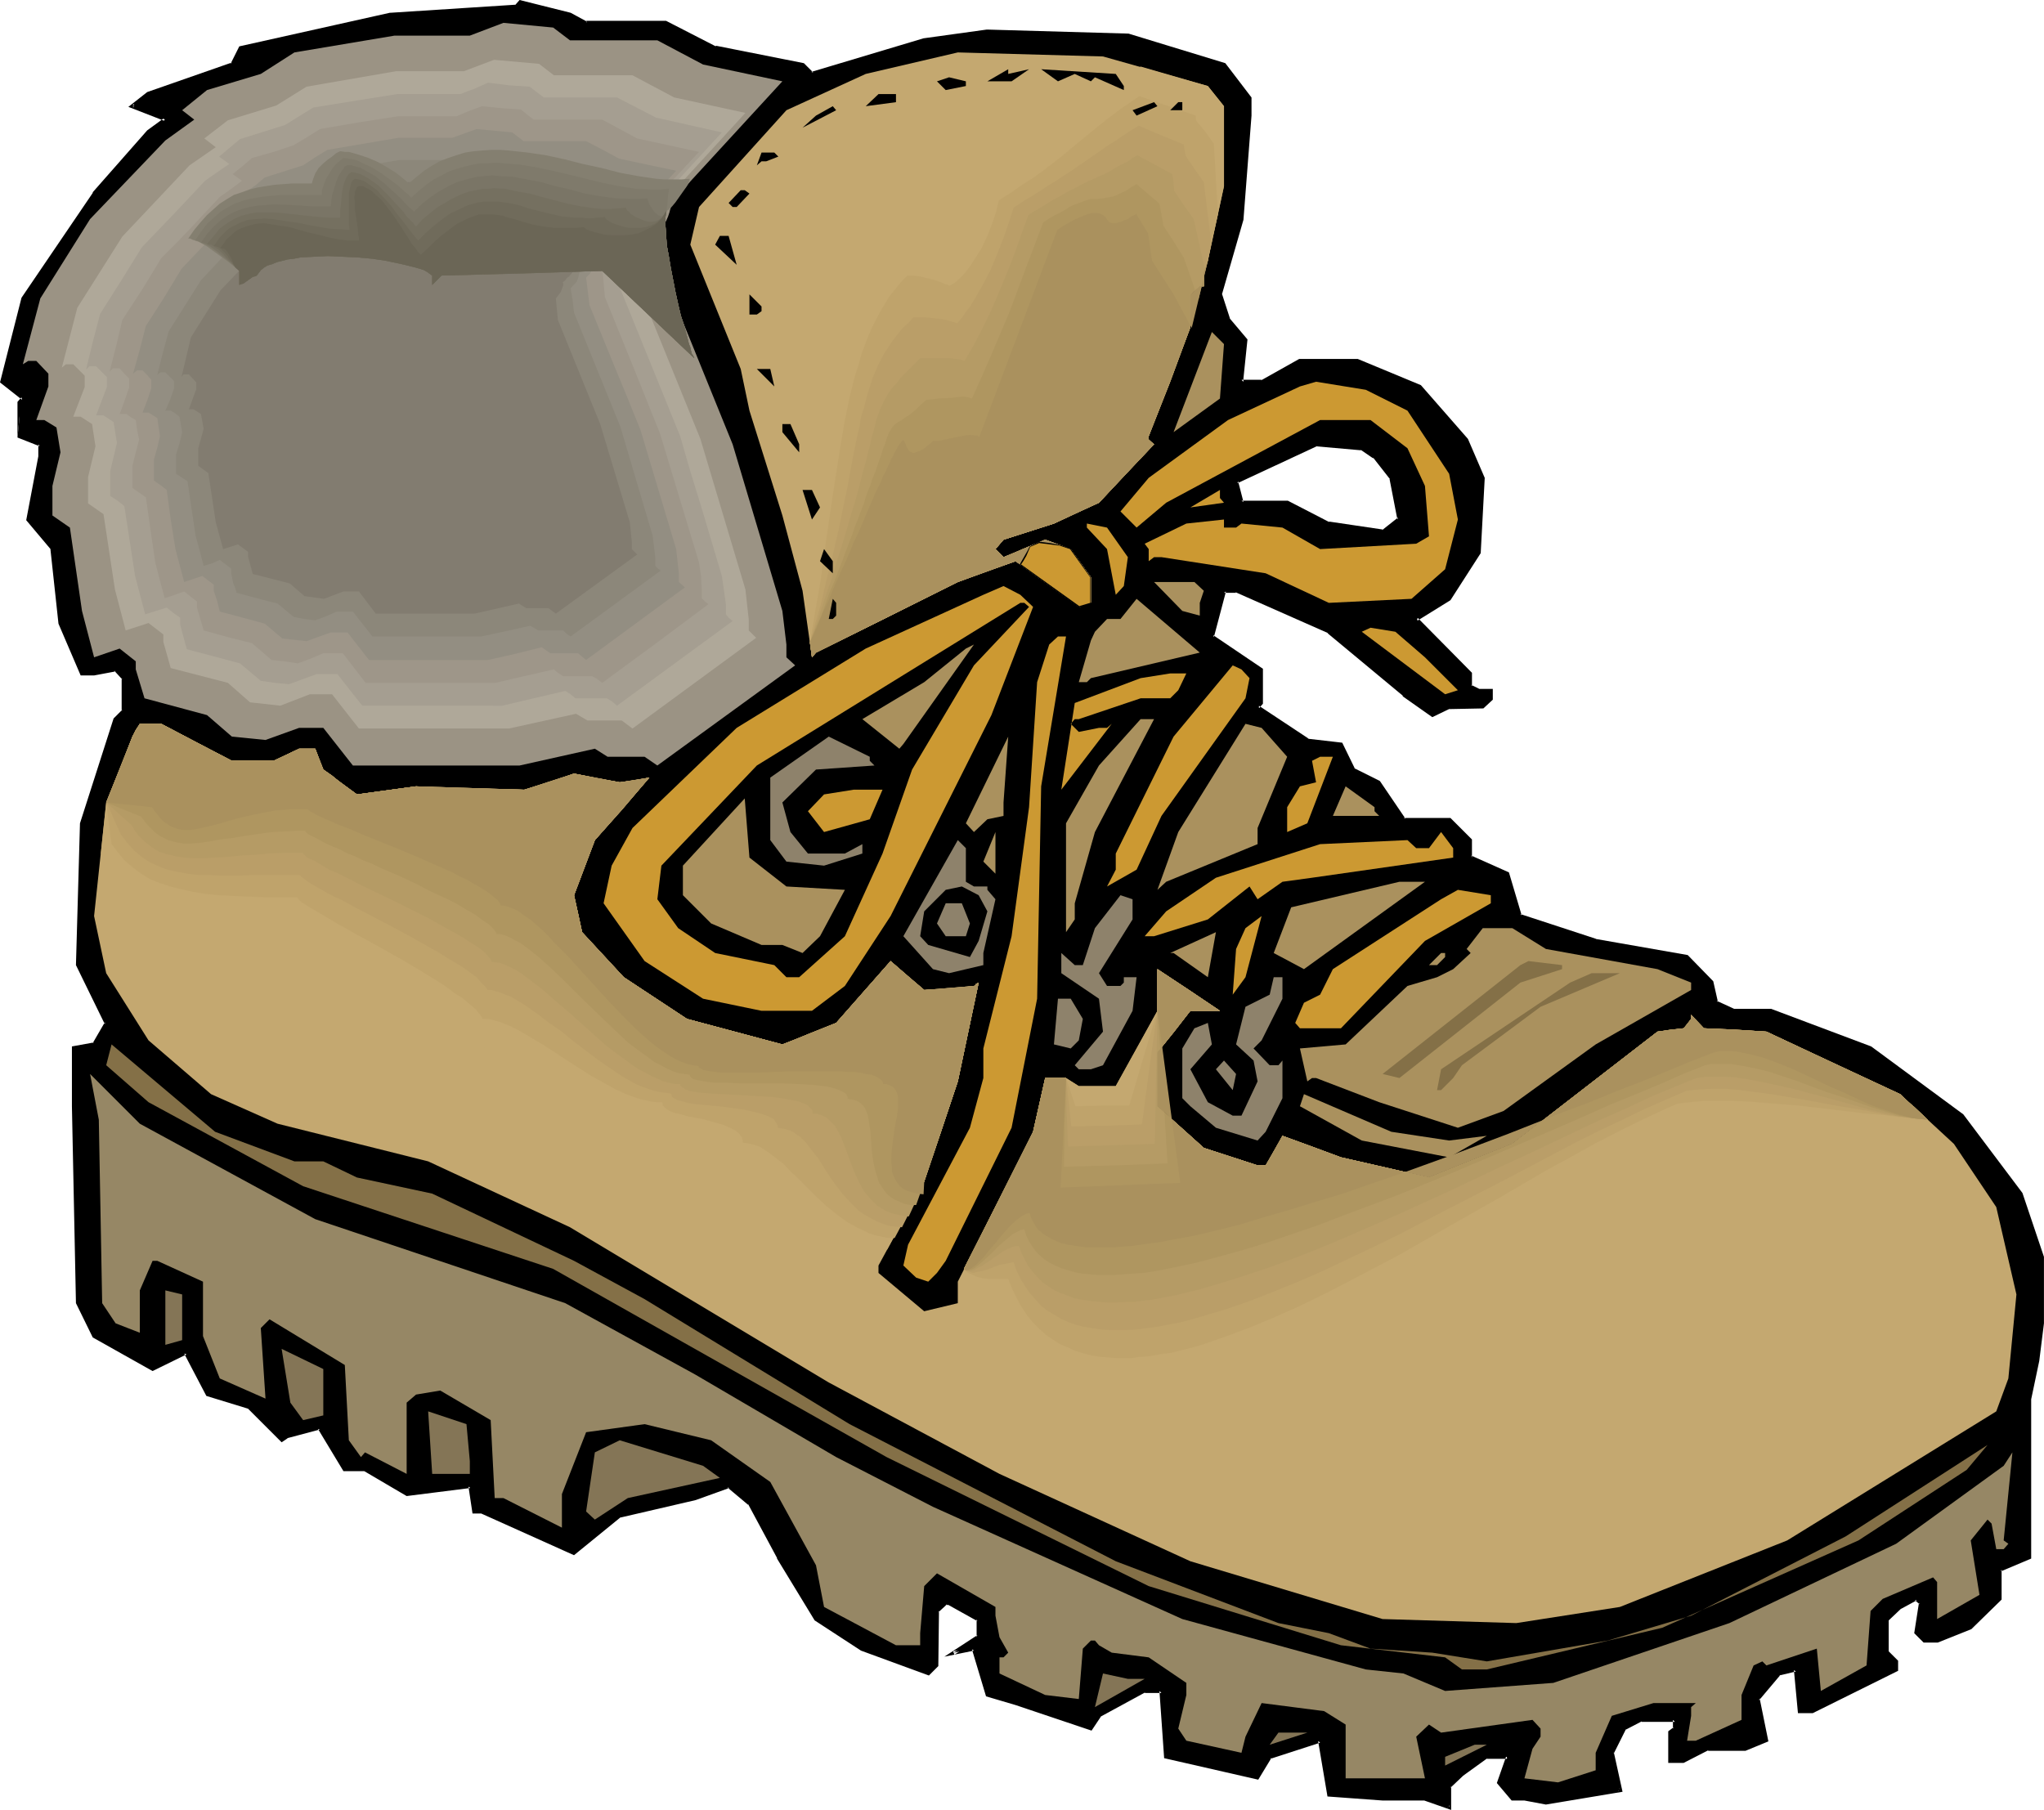
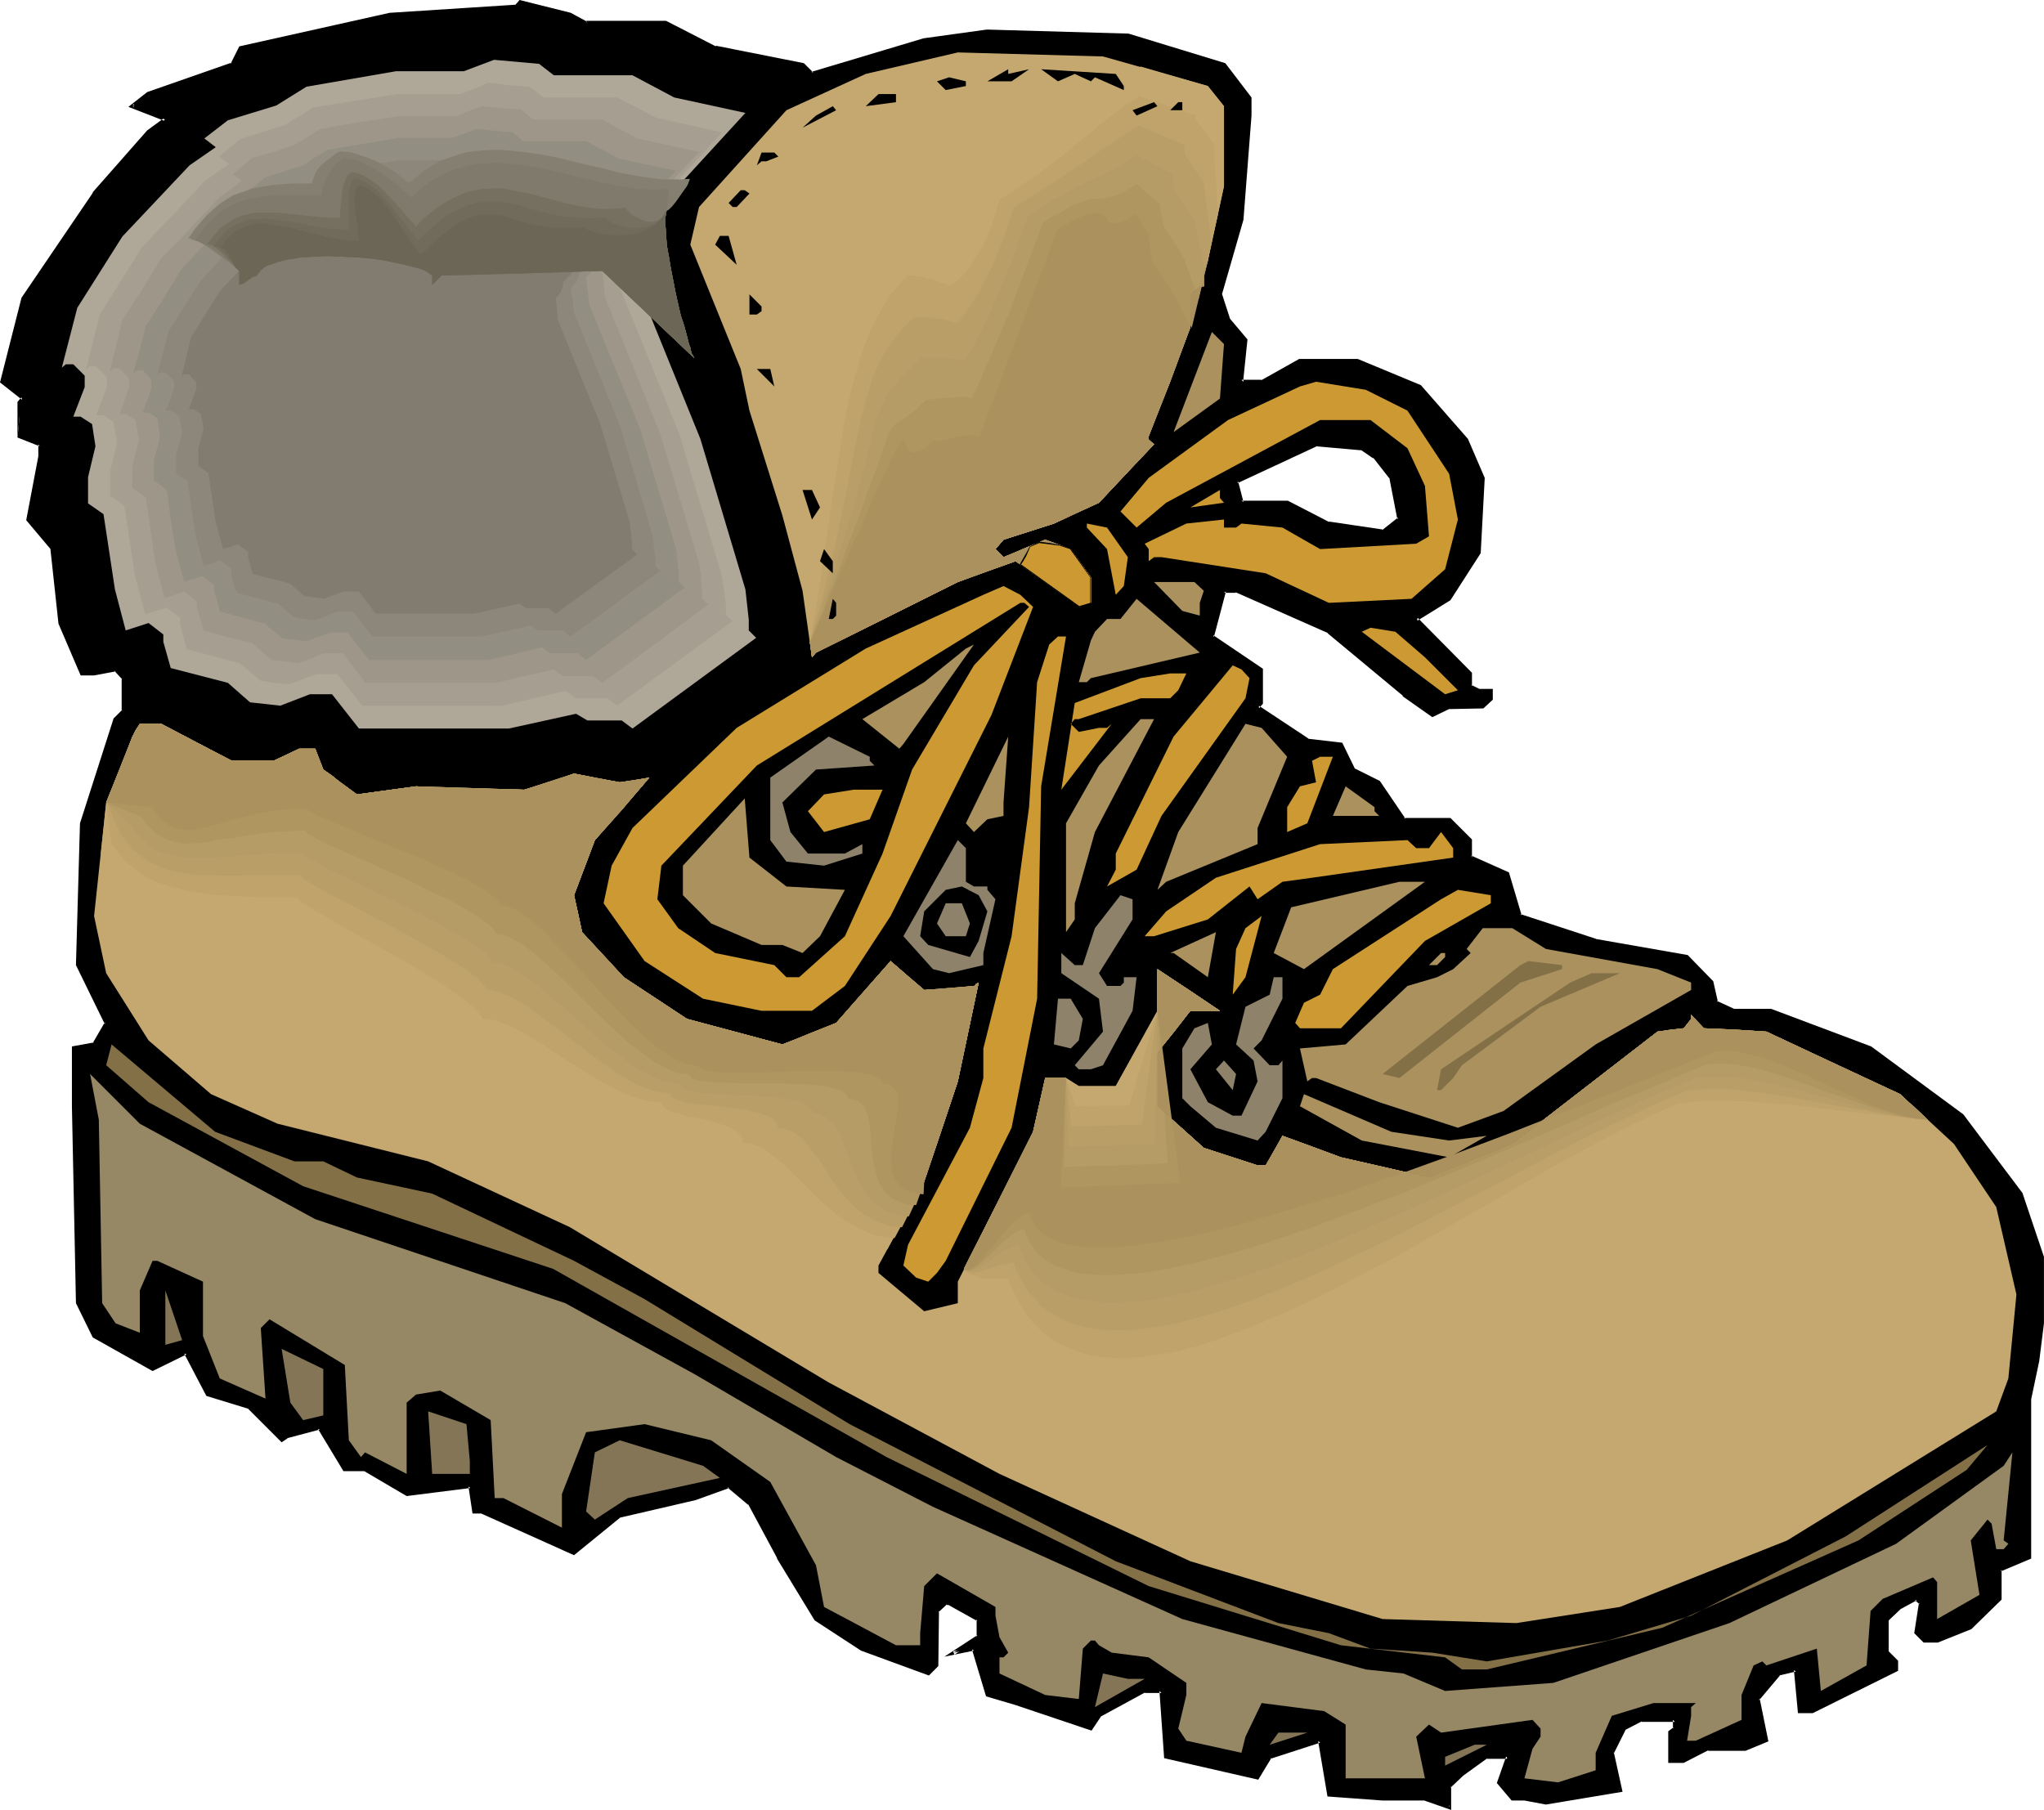
<svg xmlns="http://www.w3.org/2000/svg" xmlns:ns1="http://sodipodi.sourceforge.net/DTD/sodipodi-0.dtd" xmlns:ns2="http://www.inkscape.org/namespaces/inkscape" version="1.0" width="130.023mm" height="115.143mm" id="svg103" ns1:docname="Boot 22.wmf">
  <ns1:namedview id="namedview103" pagecolor="#ffffff" bordercolor="#000000" borderopacity="0.25" ns2:showpageshadow="2" ns2:pageopacity="0.0" ns2:pagecheckerboard="0" ns2:deskcolor="#d1d1d1" ns2:document-units="mm" />
  <defs id="defs1">
    <pattern id="WMFhbasepattern" patternUnits="userSpaceOnUse" width="6" height="6" x="0" y="0" />
  </defs>
  <path style="fill:#000000;fill-opacity:1;fill-rule:evenodd;stroke:none" d="m 330.472,109.888 -3.07,-2.101 -10.989,-0.97 -19.23,9.05 1.293,5.01 h 10.989 l 10.019,5.01 12.928,1.939 4.04,-2.909 -1.939,-10.019 z M 140.915,5.494 h 19.069 l 11.958,5.979 21.008,4.04 2.262,2.262 26.987,-8.08 15.19,-2.101 33.774,0.97 23.109,6.949 6.141,8.08 v 4.202 l -1.939,24.886 -5.171,18.099 1.939,5.818 4.202,5.171 -0.97,9.05 v 0.97 h 4.848 l 9.211,-5.01 h 13.898 l 15.029,6.141 11.15,12.766 3.878,9.211 -0.97,18.099 -7.11,10.989 -7.918,4.848 13.09,13.09 v 3.07 l 1.939,0.97 h 2.909 v 1.939 l -1.939,2.101 h -8.08 l -4.04,1.939 -6.949,-5.01 -17.938,-15.029 -22.301,-9.858 h -2.909 l -2.909,10.989 11.958,7.918 v 8.08 l -0.97,0.97 11.958,7.918 8.08,0.97 3.07,6.141 6.141,3.07 5.818,8.888 h 10.989 l 5.171,5.01 v 4.202 l 8.888,3.878 3.07,10.181 18.099,5.979 21.978,3.878 5.979,6.141 0.97,4.848 4.202,1.939 h 9.05 l 23.917,9.05 21.978,16.16 14.059,18.746 5.171,15.352 v 15.837 l -1.131,9.05 -1.939,9.05 v 38.137 l -7.11,2.909 v 7.11 l -6.949,6.949 -8.08,3.07 h -3.07 l -1.939,-1.778 1.131,-7.272 -1.131,-0.97 -3.878,1.939 -3.07,2.909 v 8.08 l 2.101,2.101 v 1.939 l -20.2,10.019 h -3.07 l -0.808,-10.019 -4.04,0.97 -5.171,6.141 2.101,10.019 -5.01,1.939 h -9.05 l -5.818,3.07 h -3.394 v -6.949 l 1.293,-0.97 v -2.101 h -8.08 l -4.202,2.101 -2.909,5.818 1.939,9.05 -17.776,2.909 -5.171,-0.97 h -2.909 l -3.232,-3.878 2.101,-6.141 h -5.01 l -5.979,4.202 -3.07,2.909 v 5.171 l -5.818,-2.262 h -10.181 l -12.928,-0.808 -2.101,-13.09 -12.12,3.878 -2.909,5.171 -21.978,-5.171 -1.131,-15.837 h -4.04 l -10.989,5.979 -1.939,3.07 -18.099,-6.141 -6.787,-1.939 -3.232,-11.15 -4.848,0.97 5.979,-3.717 v -4.363 l -7.11,-3.878 h -0.808 l -2.101,1.939 v 13.09 l -2.101,1.939 -15.837,-5.979 -11.15,-7.11 -9.05,-14.867 -6.949,-12.928 -5.01,-4.202 -8.08,2.909 -18.099,4.202 -10.989,9.05 -22.139,-10.019 h -1.939 l -0.97,-6.141 -15.19,1.939 -10.019,-5.818 h -4.848 l -6.141,-10.019 -7.918,1.939 -1.131,0.97 -7.918,-8.08 -10.019,-2.909 -5.171,-10.019 -7.918,3.878 -14.059,-7.918 -3.878,-7.918 -0.97,-47.349 V 252.095 l 4.848,-0.97 2.909,-5.171 -6.787,-13.898 0.97,-34.097 8.08,-25.048 1.939,-1.939 v -7.918 l -1.939,-2.101 -5.171,0.97 H 19.715 L 14.544,149.803 12.605,132.027 6.787,124.916 9.696,109.888 v -3.07 L 4.686,104.878 V 96.798 L 5.494,95.828 0.485,91.789 5.494,71.75 22.624,46.541 35.714,31.673 l 4.04,-2.909 -7.918,-3.232 3.878,-2.909 20.038,-7.11 1.939,-4.04 36.198,-8.08 30.058,-1.778 0.97,-1.131 12.12,2.909 z" id="path1" />
  <path style="fill:#000000;fill-opacity:1;fill-rule:evenodd;stroke:none" d="m 330.795,109.564 -3.232,-2.262 -11.312,-0.97 -19.554,9.211 1.454,5.656 11.312,0.162 -0.162,-0.162 10.019,5.171 13.251,1.939 4.202,-3.232 -1.939,-10.342 -4.04,-5.171 -0.646,0.485 4.04,5.171 -0.162,-0.323 1.939,10.019 0.162,-0.485 -3.878,3.07 0.323,-0.162 -13.09,-1.939 0.162,0.162 -10.019,-5.171 h -11.15 l 0.485,0.323 -1.293,-5.01 -0.162,0.485 19.069,-8.888 h -0.323 l 10.989,0.97 -0.162,-0.162 3.07,2.101 v -0.162 z" id="path2" />
  <path style="fill:#000000;fill-opacity:1;fill-rule:evenodd;stroke:none" d="m 140.753,5.979 h 19.23 l -0.162,-0.162 11.958,6.141 21.17,4.04 -0.323,-0.162 2.424,2.424 27.31,-8.08 h -0.162 l 15.19,-2.101 v 0 l 33.774,0.97 v 0 l 22.947,6.949 -0.162,-0.162 5.979,8.08 v -0.323 4.202 -0.162 l -1.939,25.048 v 0 l -5.01,18.099 1.939,6.141 4.202,5.01 -0.162,-0.323 -0.97,9.211 v 0 l 0.162,1.454 h 5.333 l 9.211,-5.171 h -0.162 13.898 -0.162 l 15.029,6.141 h -0.162 l 11.15,12.766 h -0.162 l 4.04,9.05 -0.162,-0.162 -0.808,18.099 v -0.323 l -7.11,10.989 0.162,-0.162 -8.403,5.333 13.413,13.413 -0.162,-0.323 v 3.394 l 2.424,1.131 h 2.909 l -0.323,-0.485 v 1.939 l 0.162,-0.323 -2.101,2.101 0.323,-0.162 h -8.08 l -4.202,2.101 h 0.485 l -6.949,-5.01 v 0 l -18.099,-15.19 -22.301,-9.858 h -3.394 l -3.07,11.635 12.12,8.242 -0.162,-0.485 v 8.08 l 0.162,-0.323 -1.293,1.293 12.443,8.403 8.242,0.97 -0.323,-0.162 3.07,6.141 6.141,3.07 h -0.162 l 6.141,9.05 h 11.15 l -0.323,-0.162 5.171,5.01 -0.162,-0.323 v 4.363 l 9.211,4.04 -0.162,-0.162 3.07,10.342 18.261,6.141 h 0.162 l 21.978,3.717 h -0.323 l 5.979,5.979 -0.162,-0.162 0.97,5.01 4.525,2.262 h 9.211 -0.162 l 23.917,8.888 h -0.162 l 22.139,16.16 h -0.162 l 14.059,18.746 v -0.162 l 5.01,15.19 v 0 15.837 0 l -1.131,8.888 -1.778,9.211 v 38.137 l 0.162,-0.323 -7.272,3.07 v 7.272 -0.323 l -6.949,6.949 v -0.162 l -7.918,3.07 h 0.162 -3.07 l 0.323,0.162 -1.939,-1.778 0.162,0.323 0.97,-7.272 -1.293,-1.454 -4.363,2.101 -3.232,3.07 v 8.403 l 2.262,2.262 -0.162,-0.323 v 1.939 l 0.323,-0.323 -20.2,10.019 0.162,-0.162 h -3.07 l 0.485,0.485 -0.97,-10.504 -4.686,1.131 -5.333,6.302 2.101,10.181 0.323,-0.485 -5.01,1.939 h 0.162 -9.211 l -5.979,3.07 h 0.323 -3.394 l 0.485,0.485 v -6.949 l -0.162,0.323 1.293,-1.131 v -2.586 l -8.565,-0.162 -4.363,2.262 -3.07,6.141 2.101,9.211 0.323,-0.646 -17.938,3.07 h 0.162 l -5.01,-0.97 h -3.07 l 0.323,0.162 -3.232,-3.878 0.162,0.323 2.262,-6.787 h -5.818 l -5.979,4.202 -0.162,0.162 -3.07,3.07 v 5.333 l 0.485,-0.485 -5.979,-2.101 h -10.181 0.162 l -13.09,-0.97 0.323,0.323 -2.101,-13.574 -12.605,4.202 -3.07,5.171 0.485,-0.162 -22.139,-5.171 0.323,0.485 -0.97,-16.322 h -4.525 l -11.312,6.141 -2.101,3.07 0.485,-0.162 -17.938,-6.141 -6.949,-1.939 0.323,0.323 -3.232,-11.474 -5.333,1.131 0.323,0.808 6.141,-4.04 v -4.686 l -7.272,-4.04 h -1.293 l -2.101,2.101 -0.162,13.251 0.162,-0.323 -2.101,1.939 0.485,-0.162 -15.998,-5.818 h 0.162 l -10.989,-7.11 0.162,0.162 -9.211,-14.867 v 0 l -6.949,-13.09 -5.333,-4.363 -8.242,3.07 -18.099,4.202 -11.15,9.05 0.485,-0.162 -22.139,-10.019 h -2.101 l 0.485,0.485 -1.131,-6.626 -15.514,2.101 h 0.323 L 87.91,352.933 h -5.01 l 0.323,0.162 -6.302,-10.181 -8.242,2.101 -1.131,0.808 0.485,0.162 -7.918,-8.08 -10.181,-3.07 0.323,0.323 -5.333,-10.504 -8.565,4.202 h 0.485 l -14.059,-7.918 0.162,0.162 -3.878,-8.08 0.162,0.323 -0.97,-47.349 V 252.095 l -0.485,0.323 5.171,-0.97 3.07,-5.494 -6.949,-14.059 0.162,0.162 0.808,-34.097 v 0.162 l 8.08,-25.048 v 0.162 l 1.939,-2.101 0.162,-8.242 -2.424,-2.424 -5.171,0.97 v 0 h -2.909 l 0.323,0.323 -5.171,-12.12 0.162,0.162 -1.939,-18.099 -5.979,-7.11 0.162,0.323 2.909,-15.029 v -3.394 l -5.333,-2.101 0.323,0.485 v -8.08 l -0.162,0.323 -0.808,8.08 5.333,2.101 -0.323,-0.485 v 3.07 -0.162 l -2.909,15.352 5.979,7.11 -0.162,-0.162 1.939,17.938 5.333,12.443 h 3.232 l 5.171,-0.97 -0.323,-0.162 1.939,2.101 -0.162,-0.323 v 7.918 l 0.162,-0.323 -2.101,2.101 -8.08,25.21 -0.97,34.097 6.949,14.221 v -0.485 l -2.909,5.01 0.323,-0.162 -5.333,0.97 v 14.382 l 0.97,47.349 4.04,8.242 14.382,8.08 8.242,-4.04 -0.646,-0.162 5.333,10.181 10.019,3.07 -0.162,-0.162 8.242,8.242 1.454,-0.97 h -0.162 l 7.918,-2.101 -0.485,-0.162 6.141,10.181 H 87.749 87.587 l 10.181,5.979 15.352,-1.939 -0.485,-0.323 0.97,6.464 h 2.262 -0.162 l 22.301,10.019 11.312,-9.211 -0.162,0.162 18.099,-4.202 8.08,-2.909 -0.485,-0.162 5.01,4.202 v -0.162 l 6.949,12.928 v 0.162 l 9.05,14.867 11.15,7.272 16.322,5.979 2.262,-2.262 0.162,-13.251 -0.162,0.323 2.101,-1.939 -0.323,0.162 h 0.808 -0.162 l 6.949,3.878 -0.162,-0.485 v 4.363 l 0.162,-0.485 -7.918,5.171 7.11,-1.454 -0.485,-0.323 3.394,11.312 7.11,2.101 18.261,6.141 2.262,-3.394 -0.323,0.162 10.989,-5.979 -0.162,0.162 h 4.04 l -0.485,-0.485 1.131,16.16 22.624,5.171 3.232,-5.333 -0.323,0.323 11.958,-3.878 -0.485,-0.485 2.262,13.413 13.251,0.97 v 0 h 10.181 -0.162 l 6.464,2.262 v -5.656 l -0.162,0.323 3.07,-2.909 v 0 l 5.818,-4.202 -0.162,0.162 h 5.01 l -0.323,-0.646 -2.262,6.464 3.555,4.202 h 3.07 v 0 l 5.171,0.97 18.422,-3.07 -2.101,-9.534 v 0.323 l 2.909,-5.818 -0.162,0.162 4.04,-2.101 -0.162,0.162 h 8.08 l -0.485,-0.485 v 2.101 l 0.162,-0.323 -1.293,0.97 v 7.595 h 3.717 l 5.979,-3.07 -0.162,0.162 h 9.05 l 5.494,-2.262 -2.101,-10.342 -0.162,0.485 5.171,-6.141 -0.323,0.162 4.04,-0.97 -0.485,-0.323 0.97,10.342 h 3.555 l 20.523,-10.181 v -2.424 l -2.262,-2.262 v 0.323 -8.08 0.323 l 3.07,-2.909 -0.162,0.162 3.878,-2.101 h -0.485 l 1.131,0.97 -0.162,-0.323 -1.131,7.272 2.262,2.262 h 3.394 l 8.08,-3.232 7.272,-7.11 v -7.272 l -0.162,0.485 7.272,-3.07 v -38.461 0.162 l 1.939,-9.211 1.131,-9.05 v 0 -15.998 l -5.171,-15.352 -14.221,-18.907 -22.139,-16.322 -24.078,-9.05 h -9.05 0.162 l -4.202,-1.939 0.323,0.323 -1.131,-5.01 -6.141,-6.302 -22.139,-3.878 h 0.162 l -18.261,-5.979 0.323,0.323 -3.07,-10.342 -9.05,-4.04 0.162,0.485 v -4.363 l -5.171,-5.171 h -11.312 l 0.485,0.162 -6.141,-9.05 -6.141,-3.07 0.162,0.162 -3.07,-6.302 -8.403,-0.97 h 0.323 l -11.958,-7.918 v 0.646 l 0.97,-1.131 v -8.403 l -11.958,-8.08 0.162,0.485 2.909,-10.989 -0.485,0.323 h 2.909 l -0.162,-0.162 22.301,9.858 h -0.162 l 18.099,15.029 v 0.162 l 7.11,5.01 4.363,-2.101 -0.323,0.162 8.242,-0.162 2.262,-2.101 v -2.586 h -3.394 0.162 l -1.939,-0.97 0.162,0.323 v -3.232 l -13.09,-13.251 -0.162,0.808 8.08,-5.01 7.272,-11.312 0.97,-18.099 -4.04,-9.373 -11.312,-12.928 -15.19,-6.302 h -14.059 l -9.211,5.171 0.162,-0.162 h -4.848 l 0.485,0.485 v -0.97 0.162 l 0.97,-9.373 -4.363,-5.171 0.162,0.162 -1.939,-5.979 v 0.162 l 5.171,-17.938 1.939,-25.048 v 0 -4.363 L 294.596,15.19 271.326,8.08 237.39,7.11 h -0.162 l -15.19,2.101 v 0 l -26.987,8.08 0.485,0.162 -2.262,-2.262 -21.17,-4.202 v 0.162 L 160.145,5.01 h -19.23 l 0.162,0.162 z" id="path3" />
  <path style="fill:#000000;fill-opacity:1;fill-rule:evenodd;stroke:none" d="M 5.01,97.121 6.141,95.828 0.808,91.465 0.97,91.95 5.979,71.912 v 0.162 L 22.947,46.864 v 0 L 36.037,31.997 h -0.162 l 4.848,-3.394 -8.726,-3.555 v 0.808 l 3.878,-2.909 h -0.162 l 20.362,-7.11 2.101,-4.202 -0.323,0.323 36.198,-8.08 h -0.162 l 30.381,-1.939 0.97,-1.131 -0.323,0.162 11.958,2.909 v 0 l 3.878,2.101 0.323,-0.808 L 137.198,3.07 124.917,0 l -1.131,1.293 0.162,-0.162 -30.058,1.939 h -0.162 l -36.198,8.08 -2.101,4.202 0.323,-0.323 -20.362,7.11 -4.525,3.555 8.726,3.394 V 28.28 L 35.39,31.35 22.301,46.217 v 0.162 L 5.171,71.589 0,91.95 5.333,96.152 5.171,95.505 4.202,96.636 v 8.565 z" id="path4" />
-   <path style="fill:#9b9384;fill-opacity:1;fill-rule:evenodd;stroke:none" d="m 137.037,9.696 h 21.008 l 10.989,5.818 19.069,4.04 -22.139,24.078 -2.424,2.909 -0.97,0.97 -0.485,0.808 -0.485,0.485 -0.323,0.323 -0.162,0.162 h -0.162 l 0.162,0.162 h 0.162 v 0.162 0.323 l -0.162,0.485 -0.162,0.646 -0.323,0.97 -0.485,1.131 -2.101,2.586 0.97,8.888 17.13,42.177 11.958,40.077 0.97,8.08 v 3.07 l 2.101,1.939 -33.128,24.078 -3.07,-2.101 h -8.888 l -3.07,-1.939 -18.099,4.04 H 84.84 l -7.11,-9.05 h -5.818 l -8.08,2.909 -8.08,-0.808 -5.979,-5.171 -15.029,-4.04 -2.101,-6.949 v -1.939 l -3.878,-3.07 -6.141,2.101 -2.909,-11.15 -2.909,-20.038 -4.202,-2.909 v -7.11 l 1.939,-8.08 -0.97,-5.979 -2.909,-1.778 H 8.726 l 2.909,-8.08 v -3.07 L 8.726,86.779 H 6.787 L 5.494,87.587 9.696,71.75 21.654,52.681 39.754,33.774 46.702,28.765 43.794,26.502 49.773,21.654 62.701,17.776 70.781,12.605 94.859,8.565 h 18.099 l 8.08,-3.07 11.958,1.131 z" id="path5" />
  <path style="fill:#afa899;fill-opacity:1;fill-rule:evenodd;stroke:none" d="m 133.158,18.099 h 18.907 l 10.019,5.333 17.13,3.717 -19.877,21.654 -2.262,2.586 v 0.162 l -0.808,0.808 -0.646,0.646 -0.323,0.485 -0.323,0.162 -0.162,0.323 h -0.162 0.162 0.162 v 0.162 0.323 l -0.162,0.323 -0.162,0.646 -0.323,0.808 -0.323,1.131 -1.939,2.262 0.97,8.08 15.352,37.814 10.827,36.198 0.808,7.272 v 2.586 l 1.778,1.778 -29.734,21.816 -2.586,-1.939 h -8.242 l -2.747,-1.616 -16.16,3.555 H 86.294 l -6.464,-8.242 h -5.333 l -7.11,2.747 -7.272,-0.808 -5.333,-4.686 -13.736,-3.555 -1.778,-6.302 v -1.778 l -3.555,-2.747 -5.494,1.778 -2.586,-9.858 -2.747,-18.099 -3.717,-2.586 v -6.302 l 1.778,-7.434 -0.808,-5.333 -2.747,-1.778 H 17.614 l 2.747,-7.11 V 90.334 L 17.614,87.587 h -1.778 l -0.97,0.808 3.717,-14.382 10.827,-17.13 16.16,-17.13 6.302,-4.363 -2.747,-2.101 5.656,-4.363 11.635,-3.555 7.272,-4.525 21.493,-3.717 h 16.322 l 7.272,-2.747 10.827,0.97 z" id="path6" />
  <path style="fill:#a59e91;fill-opacity:1;fill-rule:evenodd;stroke:none" d="m 130.734,23.432 h 17.614 l 4.686,2.424 4.686,2.424 7.918,1.778 7.918,1.778 -9.211,10.019 -9.211,10.019 -1.131,1.293 -0.97,1.293 -0.808,0.808 -0.485,0.485 -0.485,0.485 -0.323,0.323 v 0.162 h -0.162 0.162 v 0.162 l 0.162,0.162 v 0.162 l -0.162,0.485 v 0.485 l -0.323,0.808 -0.485,0.97 -0.808,0.97 -0.97,0.97 0.485,3.878 0.323,3.717 14.382,35.39 2.424,8.403 2.586,8.403 5.01,16.806 0.97,6.787 v 2.424 l 0.646,0.808 0.97,0.808 -13.898,10.181 -13.898,10.181 -1.131,-0.97 -1.293,-0.808 h -7.595 l -1.131,-0.97 -1.293,-0.808 -7.595,1.778 -7.595,1.778 H 87.102 l -3.07,-3.878 -2.909,-3.717 h -5.01 l -6.626,2.424 -3.394,-0.323 -3.394,-0.485 -5.01,-4.202 -12.766,-3.394 -0.808,-2.909 -0.808,-3.07 v -1.616 l -1.616,-1.131 -1.616,-1.293 -2.586,0.808 -2.586,0.808 -2.424,-9.211 -2.586,-16.806 -1.616,-1.293 -1.778,-1.131 v -5.979 l 1.616,-6.787 -0.808,-5.01 -2.424,-1.616 h -1.778 l 2.586,-6.787 V 90.657 L 23.109,88.072 h -1.616 l -0.162,0.162 -0.323,0.323 -0.323,0.323 1.616,-6.626 1.778,-6.787 5.01,-7.918 5.01,-8.08 7.595,-7.918 7.595,-8.08 2.747,-1.939 3.07,-2.101 -2.424,-1.778 5.01,-4.202 10.827,-3.394 6.787,-4.202 10.019,-1.616 10.181,-1.616 h 15.19 l 1.616,-0.646 1.778,-0.646 3.232,-1.454 5.171,0.646 4.848,0.323 z" id="path7" />
  <path style="fill:#9e9689;fill-opacity:1;fill-rule:evenodd;stroke:none" d="m 128.31,28.765 h 16.483 l 4.202,2.262 4.202,2.262 14.867,3.232 -8.565,9.211 -8.565,9.373 -0.97,1.131 -0.97,1.131 -0.646,0.808 -0.485,0.485 -0.485,0.485 -0.162,0.162 -0.162,0.162 v 0 0.162 0 l 0.162,0.162 v 0.162 l -0.162,0.485 -0.162,0.485 -0.162,0.646 -0.485,0.97 -1.454,1.939 0.323,3.394 0.323,3.555 6.626,16.322 6.626,16.483 4.686,15.514 4.686,15.514 0.485,3.232 0.162,3.07 v 2.262 l 0.808,0.808 0.808,0.646 -12.766,9.534 -12.766,9.373 -1.293,-0.97 -1.131,-0.646 h -6.949 l -1.293,-0.808 -0.97,-0.808 -7.11,1.616 -6.949,1.616 H 87.91 l -5.494,-7.11 h -4.686 l -3.07,1.293 -3.07,1.131 -3.232,-0.485 -3.07,-0.323 -4.686,-4.04 -5.818,-1.454 -5.818,-1.616 -0.808,-2.747 -0.808,-2.747 v -1.454 l -1.454,-1.131 -1.616,-1.293 -2.262,0.808 -2.424,0.808 -1.131,-4.202 -1.131,-4.363 -1.131,-7.757 -1.131,-7.918 -3.232,-2.262 v -5.333 l 0.808,-3.232 0.808,-3.07 -0.485,-2.262 -0.323,-2.424 -1.131,-0.646 -1.131,-0.808 h -1.616 l 1.131,-3.07 1.131,-3.232 v -2.262 l -1.131,-1.131 -1.131,-1.293 h -1.616 l -0.323,0.323 -0.485,0.485 1.616,-6.302 1.454,-6.141 4.848,-7.434 4.525,-7.434 3.555,-3.555 3.555,-3.717 6.949,-7.434 2.747,-1.939 2.586,-1.939 -1.131,-0.808 -1.131,-0.808 2.424,-1.939 2.262,-1.939 5.171,-1.454 4.848,-1.616 3.232,-1.939 3.07,-1.939 9.373,-1.616 9.373,-1.454 h 14.059 l 3.07,-1.293 3.07,-1.131 4.848,0.485 4.525,0.323 1.616,1.293 z" id="path8" />
  <path style="fill:#938e82;fill-opacity:1;fill-rule:evenodd;stroke:none" d="m 125.886,33.936 h 15.029 l 4.04,2.101 3.878,2.101 6.787,1.454 6.949,1.454 -7.918,8.565 -7.918,8.726 -0.97,0.97 -0.808,0.97 -0.646,0.646 -0.485,0.646 -0.323,0.323 -0.162,0.323 h -0.162 l -0.162,0.162 h 0.162 l 0.162,0.162 V 62.862 l -0.162,0.323 -0.162,0.323 -0.162,0.646 -0.485,0.808 -0.646,0.97 -0.808,0.808 0.808,6.626 6.141,15.029 3.07,7.434 3.07,7.595 8.565,28.603 0.646,5.818 v 2.101 l 1.454,1.293 -23.755,17.453 -0.97,-0.808 -0.97,-0.808 h -6.626 l -0.97,-0.646 -1.131,-0.808 -6.464,1.616 -6.464,1.454 H 88.718 l -5.171,-6.626 H 79.507 l -5.818,2.101 -2.909,-0.323 -2.909,-0.323 -2.101,-1.778 -2.101,-1.778 -5.333,-1.454 -5.494,-1.454 -0.646,-2.586 -0.808,-2.424 v -1.454 l -2.747,-2.101 -4.363,1.454 -2.101,-7.918 -1.131,-7.11 -0.97,-7.11 -1.454,-1.131 -1.616,-1.131 v -5.01 l 0.808,-2.909 0.646,-2.747 -0.646,-4.363 -2.101,-1.293 h -1.454 l 1.131,-2.909 0.97,-2.909 V 91.304 L 35.39,90.173 34.259,89.041 h -1.293 l -0.97,0.808 1.616,-5.818 1.454,-5.656 4.363,-6.787 4.202,-6.949 6.464,-6.787 6.464,-6.787 5.01,-3.555 -2.262,-1.454 2.262,-1.616 2.101,-1.778 9.211,-2.909 2.909,-1.939 2.909,-1.778 17.13,-2.909 h 12.928 l 5.818,-2.101 8.565,0.808 z" id="path9" />
  <path style="fill:#8c877a;fill-opacity:1;fill-rule:evenodd;stroke:none" d="m 123.462,39.269 h 13.736 l 7.272,3.717 6.141,1.454 6.302,1.293 -7.11,7.918 -7.272,7.757 -0.808,0.97 -0.808,0.97 -0.646,0.646 -0.485,0.323 -0.162,0.485 -0.323,0.162 v 0.162 h -0.162 0.162 v 0.162 0.323 0.162 l -0.162,0.485 -0.162,0.646 -0.323,0.808 -1.454,1.616 0.485,2.909 0.323,2.909 11.15,27.472 3.878,13.09 3.878,13.09 0.323,2.586 0.323,2.747 v 1.939 l 0.646,0.646 0.646,0.485 -21.654,15.837 -0.97,-0.646 -0.808,-0.808 h -5.979 l -1.939,-1.131 -5.818,1.293 -5.979,1.293 H 89.526 l -1.131,-1.454 -1.131,-1.454 -2.424,-3.07 h -3.878 l -2.586,1.131 -2.586,0.97 -2.586,-0.323 -2.586,-0.485 -3.878,-3.232 -2.586,-0.646 -2.424,-0.646 -4.848,-1.293 -0.323,-1.131 -0.485,-1.131 -0.485,-2.424 v -1.131 l -1.293,-0.97 -1.454,-1.131 -1.778,0.808 -2.101,0.646 -0.97,-3.717 -0.97,-3.555 -0.97,-6.464 -0.97,-6.626 -2.747,-1.778 v -4.686 l 0.808,-2.586 0.646,-2.747 -0.323,-1.939 -0.323,-1.778 -0.646,-0.485 -0.323,-0.323 -1.131,-0.646 h -1.293 l 1.131,-2.586 0.97,-2.747 v -1.778 l -2.101,-2.101 h -1.131 l -0.485,0.323 -0.323,0.323 1.293,-5.171 1.454,-5.333 7.757,-12.282 11.797,-12.605 2.262,-1.454 2.262,-1.616 -1.939,-1.454 1.939,-1.616 2.101,-1.616 4.202,-1.293 4.202,-1.293 2.586,-1.616 2.747,-1.778 15.675,-2.586 h 11.797 l 2.586,-0.97 2.586,-0.97 7.757,0.808 1.293,0.97 z" id="path10" />
  <path style="fill:#827c70;fill-opacity:1;fill-rule:evenodd;stroke:none" d="m 121.2,44.44 h 12.443 l 6.464,3.555 11.312,2.424 -13.09,14.221 -1.454,1.778 -0.646,0.485 -0.323,0.485 -0.323,0.323 h -0.162 l -0.162,0.323 h 0.162 v 0 0.323 0.323 l -0.162,0.323 -0.162,0.485 -0.323,0.808 -1.131,1.454 0.485,5.171 10.181,25.048 7.11,23.594 0.485,4.686 v 1.778 l 1.293,1.293 -19.554,14.221 -1.778,-1.293 h -5.333 l -1.778,-1.131 -10.666,2.424 H 90.334 l -4.04,-5.333 h -3.717 l -4.686,1.778 -4.686,-0.646 -3.555,-3.07 -8.888,-2.262 -1.131,-4.202 v -1.131 l -2.424,-1.778 -3.555,1.131 -1.778,-6.464 -1.778,-11.797 -2.424,-1.778 v -4.202 l 1.293,-4.686 -0.646,-3.555 -1.778,-1.131 h -1.131 l 1.778,-4.848 V 91.95 L 45.41,90.011 H 44.117 l -0.485,0.646 2.262,-9.534 7.11,-11.312 10.666,-11.15 4.202,-2.909 -1.778,-1.131 3.555,-3.07 7.757,-2.262 4.686,-3.07 14.221,-2.424 h 10.666 l 4.686,-1.778 7.11,0.808 z" id="path11" />
  <path style="fill:#c4a870;fill-opacity:1;fill-rule:evenodd;stroke:none" d="m 290.395,20.685 3.878,4.848 v 19.23 l -3.878,17.938 -0.97,2.909 v 3.232 h -0.97 l -2.262,1.939 v 7.918 l -10.019,26.179 v 0.808 l 1.293,1.131 -13.251,14.059 -10.827,5.01 -12.12,3.878 -1.939,2.262 1.939,1.939 10.019,-4.202 6.141,2.262 4.848,6.787 v 6.141 l -2.909,0.97 -15.19,-10.989 -13.898,5.01 -34.098,16.968 -0.97,1.131 -2.262,-15.998 -4.848,-18.099 -7.918,-25.21 -2.101,-10.019 -12.12,-29.896 2.101,-9.05 21.008,-23.27 19.069,-8.726 22.139,-5.171 34.906,0.97 z" id="path12" />
  <path style="fill:#c4a870;fill-opacity:1;fill-rule:evenodd;stroke:none" d="m 194.728,154.489 0.162,-3.07 v -3.07 l 0.323,-6.464 0.485,-6.787 0.485,-7.11 0.646,-6.949 0.808,-7.11 0.97,-7.272 1.131,-6.949 1.293,-6.787 1.616,-6.626 0.808,-3.232 0.808,-3.07 0.97,-2.909 0.97,-2.909 1.131,-2.747 1.131,-2.586 1.131,-2.586 1.293,-2.262 1.454,-2.101 1.293,-2.101 1.454,-1.939 1.454,-1.616 1.293,0.162 1.454,0.323 2.747,0.808 2.586,1.131 0.97,0.485 0.97,0.485 1.131,-0.162 0.97,-0.323 0.97,-0.323 0.808,-0.646 0.97,-0.808 1.454,-1.778 0.808,-0.97 1.131,-2.262 0.97,-2.101 0.323,-1.131 0.162,-0.97 0.162,-0.97 0.162,-0.808 3.07,-1.939 2.909,-2.101 2.747,-1.939 2.747,-2.101 2.424,-2.101 2.424,-2.101 4.525,-4.04 4.202,-3.878 4.04,-3.717 2.101,-1.778 4.202,-3.232 2.262,-1.454 16.16,4.686 3.878,4.848 v 19.23 l -3.878,17.938 -0.97,2.909 v 3.232 h -0.97 l -2.262,1.939 v 7.918 l -10.019,26.179 v 0.808 l 1.293,1.131 -13.251,14.059 -10.827,5.01 -12.12,3.878 -1.939,2.262 1.939,1.939 10.019,-4.202 6.141,2.262 4.848,6.787 v 5.979 l -1.293,0.485 -1.131,0.485 -0.485,0.162 -15.19,-10.989 -13.898,5.01 -34.098,16.968 -0.97,1.131 z" id="path13" />
  <path style="fill:#bfa36b;fill-opacity:1;fill-rule:evenodd;stroke:none" d="m 194.728,154.489 1.293,-7.595 1.293,-7.434 0.97,-7.11 0.97,-6.787 0.97,-6.464 0.97,-6.302 0.97,-6.141 0.97,-5.656 1.131,-5.494 1.293,-5.171 0.808,-2.424 0.646,-2.424 0.808,-2.262 0.808,-2.101 0.97,-2.262 0.97,-1.939 1.131,-2.101 1.131,-1.939 1.131,-1.778 1.293,-1.616 1.454,-1.778 1.454,-1.454 h 1.293 l 1.454,0.162 2.747,0.646 1.293,0.323 1.293,0.485 1.131,0.485 0.97,0.323 1.131,-0.646 0.97,-0.808 0.97,-0.97 0.97,-1.131 0.97,-1.293 0.808,-1.293 1.778,-2.747 1.454,-3.07 1.131,-2.909 0.97,-2.909 0.323,-1.454 0.323,-1.293 3.07,-1.939 2.747,-1.939 2.586,-1.616 2.424,-1.778 2.101,-1.616 2.101,-1.616 1.939,-1.616 1.939,-1.616 3.555,-2.909 3.394,-2.747 3.878,-2.909 1.939,-1.293 2.101,-1.454 13.574,4.686 v 0.646 l 0.162,0.646 2.262,2.747 1.939,2.747 0.485,8.565 0.485,8.403 -1.293,5.494 -1.131,5.656 -0.485,1.454 -0.485,1.454 v 3.232 h -0.97 l -1.131,0.97 -1.131,0.97 v 7.918 l -4.848,13.09 -5.171,13.09 v 0.808 l 0.646,0.646 0.646,0.485 -6.626,6.949 -6.626,7.11 -5.333,2.424 -5.494,2.586 -12.12,3.878 -0.97,1.131 -0.97,1.131 0.97,0.97 0.97,0.97 2.424,-0.97 2.586,-1.131 5.01,-2.101 6.141,2.262 2.424,3.394 2.424,3.394 v 5.979 l -1.293,0.485 -1.131,0.485 -0.162,0.162 h -0.323 l -15.19,-10.989 -6.949,2.424 -6.949,2.586 -17.13,8.565 -16.968,8.403 -0.97,1.131 z" id="path14" />
  <path style="fill:#ba9e68;fill-opacity:1;fill-rule:evenodd;stroke:none" d="m 194.728,154.489 1.293,-4.686 1.293,-4.363 0.97,-4.202 0.97,-4.04 0.97,-3.717 0.808,-3.555 0.808,-3.555 0.646,-3.232 0.646,-3.07 0.646,-3.07 0.485,-2.747 0.485,-2.586 0.485,-2.586 0.485,-2.424 0.485,-2.262 0.485,-2.101 0.323,-2.101 0.646,-1.939 0.97,-3.717 1.131,-3.555 1.293,-3.07 1.616,-3.07 1.939,-2.909 1.131,-1.454 1.131,-1.454 1.454,-1.293 1.293,-1.454 h 1.293 1.454 l 2.909,0.323 1.454,0.162 1.293,0.323 1.131,0.323 0.97,0.323 1.131,-1.293 0.97,-1.454 1.131,-1.454 0.97,-1.616 1.939,-3.394 1.939,-3.717 1.616,-3.878 1.454,-3.717 1.293,-3.717 1.131,-3.555 1.454,-0.97 1.454,-0.97 1.454,-0.808 1.293,-0.808 2.424,-1.616 2.101,-1.293 1.939,-1.293 1.778,-1.131 1.616,-1.131 1.454,-0.97 5.818,-4.04 1.616,-0.97 1.616,-1.131 1.939,-1.293 2.101,-1.293 5.333,2.262 5.494,2.262 0.485,2.747 2.101,3.07 2.262,3.232 1.778,14.544 -0.162,1.131 -0.323,1.131 -0.323,2.101 -0.485,1.454 -0.485,1.454 v 3.232 h -0.97 l -1.131,0.97 -1.131,0.97 v 7.918 l -4.848,13.09 -5.171,13.09 v 0.808 l 0.646,0.646 0.646,0.485 -6.626,6.949 -6.626,7.11 -5.333,2.424 -5.494,2.586 -12.12,3.878 -0.97,1.131 -0.97,1.131 0.97,0.97 0.97,0.97 2.424,-0.97 2.586,-1.131 5.01,-2.101 6.141,2.262 2.424,3.394 2.424,3.394 v 5.979 l -1.293,0.485 -1.131,0.485 -0.162,0.162 h -0.323 l -15.19,-10.989 -6.949,2.424 -6.949,2.586 -17.13,8.565 -16.968,8.403 -0.97,1.131 z" id="path15" />
  <path style="fill:#b59b65;fill-opacity:1;fill-rule:evenodd;stroke:none" d="m 194.728,154.489 0.97,-2.747 0.97,-2.747 0.808,-2.586 0.808,-2.424 0.808,-2.424 0.808,-2.262 1.293,-4.363 1.293,-4.04 1.131,-3.717 0.97,-3.394 0.97,-3.07 0.808,-2.909 0.646,-2.586 0.646,-2.424 0.646,-2.262 0.485,-2.101 0.485,-1.778 0.323,-1.616 0.485,-1.616 0.323,-1.293 0.323,-1.293 0.808,-2.262 0.97,-2.101 0.97,-1.778 1.293,-1.778 0.97,-0.97 0.808,-1.131 0.97,-0.97 1.131,-1.131 1.293,-1.293 1.293,-1.293 h 1.293 1.454 3.07 1.293 l 1.454,0.162 1.131,0.162 0.97,0.323 2.262,-3.878 2.101,-4.04 2.101,-4.363 1.939,-4.525 1.939,-4.686 1.778,-4.525 1.616,-4.686 1.616,-4.363 1.454,-0.97 1.454,-0.808 2.586,-1.616 1.131,-0.646 0.97,-0.485 1.939,-1.131 1.616,-0.808 1.454,-0.808 1.293,-0.646 1.131,-0.485 2.101,-0.97 1.131,-0.485 1.293,-0.646 1.293,-0.808 1.454,-0.808 1.939,-0.97 0.808,-0.646 1.131,-0.646 4.202,2.262 4.202,2.262 0.323,1.939 0.162,2.101 2.262,3.394 2.424,3.394 2.747,12.443 0.646,-2.424 -0.485,1.454 -0.485,1.454 v 3.232 h -0.97 l -1.131,0.97 -1.131,0.97 v 7.918 l -4.848,13.09 -5.171,13.09 v 0.808 l 0.646,0.646 0.646,0.485 -6.626,6.949 -6.626,7.11 -5.333,2.424 -5.494,2.586 -12.12,3.878 -0.97,1.131 -0.97,1.131 0.97,0.97 0.97,0.97 2.424,-0.97 2.586,-1.131 5.01,-2.101 6.141,2.262 2.424,3.394 2.424,3.394 v 5.979 l -1.293,0.485 -1.131,0.485 -0.162,0.162 h -0.323 l -15.19,-10.989 -6.949,2.424 -6.949,2.586 -17.13,8.565 -16.968,8.403 -0.97,1.131 z" id="path16" />
  <path style="fill:#af9660;fill-opacity:1;fill-rule:evenodd;stroke:none" d="m 194.728,154.489 1.293,-3.232 1.293,-2.909 1.131,-3.07 0.97,-2.747 1.131,-2.586 0.97,-2.586 0.97,-2.424 0.808,-2.262 0.808,-2.101 0.808,-2.101 0.646,-1.939 0.808,-1.939 0.646,-1.778 0.646,-1.616 0.485,-1.616 0.485,-1.454 0.646,-1.454 0.323,-1.131 0.97,-2.424 0.646,-1.939 0.646,-1.778 0.485,-1.616 0.485,-1.131 0.323,-1.131 0.323,-0.808 0.323,-0.808 0.323,-0.485 0.485,-0.808 0.646,-0.646 0.646,-0.485 0.646,-0.323 0.485,-0.323 0.646,-0.485 0.808,-0.485 0.808,-0.646 0.97,-0.808 1.131,-1.131 1.293,-1.131 1.454,-0.162 1.454,-0.162 3.07,-0.162 1.454,-0.162 1.454,-0.162 1.131,0.162 0.97,0.323 2.262,-5.01 2.262,-5.171 4.525,-10.666 4.04,-10.827 4.04,-10.666 1.454,-0.97 1.454,-0.808 1.293,-0.646 1.131,-0.646 0.97,-0.646 0.97,-0.485 0.97,-0.323 0.808,-0.323 1.293,-0.485 1.131,-0.323 h 0.808 0.808 l 1.454,-0.162 0.808,-0.162 0.97,-0.162 1.131,-0.323 1.293,-0.646 0.808,-0.323 0.808,-0.485 0.97,-0.646 1.131,-0.646 5.494,4.686 0.485,2.586 0.485,2.747 2.424,3.717 2.424,3.878 1.778,5.01 1.778,5.171 1.131,-4.686 1.131,-4.686 -0.485,1.454 -0.485,1.454 v 3.232 h -0.97 l -1.131,0.97 -1.131,0.97 v 7.918 l -4.848,13.09 -5.171,13.09 v 0.808 l 0.646,0.646 0.646,0.485 -6.626,6.949 -6.626,7.11 -5.333,2.424 -5.494,2.586 -12.12,3.878 -0.97,1.131 -0.97,1.131 0.97,0.97 0.97,0.97 2.424,-0.97 2.586,-1.131 5.01,-2.101 6.141,2.262 2.424,3.394 2.424,3.394 v 5.979 l -1.293,0.485 -1.131,0.485 -0.162,0.162 h -0.323 l -15.19,-10.989 -6.949,2.424 -6.949,2.586 -17.13,8.565 -16.968,8.403 -0.97,1.131 z" id="path17" />
  <path style="fill:#aa915e;fill-opacity:1;fill-rule:evenodd;stroke:none" d="m 194.728,154.489 1.616,-3.555 1.454,-3.555 1.454,-3.07 1.293,-3.232 1.293,-2.909 1.293,-2.747 1.131,-2.586 0.97,-2.424 1.131,-2.262 0.97,-2.262 0.808,-1.939 0.808,-1.939 0.808,-1.778 0.646,-1.616 0.808,-1.616 0.646,-1.293 0.485,-1.293 0.646,-1.131 0.485,-1.131 0.485,-0.97 0.323,-0.808 0.485,-0.808 0.323,-0.808 0.323,-0.485 0.485,-0.97 0.485,-0.646 0.323,-0.485 0.323,-0.323 h 0.162 l 0.162,0.162 0.162,0.323 0.162,0.323 0.323,0.808 0.485,0.808 0.323,0.323 0.323,0.162 0.485,0.162 0.646,-0.162 0.808,-0.323 0.97,-0.485 0.97,-0.808 0.646,-0.485 0.646,-0.646 h 1.454 l 1.454,-0.323 1.454,-0.323 1.616,-0.323 1.616,-0.323 1.293,-0.162 1.293,0.162 h 0.485 l 0.485,0.323 18.746,-49.773 1.454,-0.97 1.454,-0.808 1.131,-0.646 1.131,-0.485 1.131,-0.485 0.808,-0.323 0.646,-0.162 0.646,-0.162 h 0.646 0.485 l 0.808,0.162 0.646,0.323 0.485,0.323 0.646,0.97 0.485,0.485 0.646,0.162 h 0.97 l 0.485,-0.162 0.646,-0.162 0.646,-0.323 0.97,-0.323 0.808,-0.646 1.131,-0.485 v -0.162 l 2.909,4.686 0.97,6.626 5.171,8.08 4.363,8.08 3.878,-16.16 -0.97,2.909 v 3.232 h -0.97 l -2.262,1.939 v 7.918 l -10.019,26.179 v 0.808 l 1.293,1.131 -13.251,14.059 -10.827,5.01 -12.12,3.878 -1.939,2.262 1.939,1.939 10.019,-4.202 6.141,2.262 4.848,6.787 v 5.979 l -1.293,0.485 -1.131,0.485 -0.485,0.162 -15.19,-10.989 -13.898,5.01 -34.098,16.968 -0.97,1.131 z" id="path18" />
  <path style="fill:#000000;fill-opacity:1;fill-rule:evenodd;stroke:none" d="m 247.409,16.645 -4.202,2.909 h -5.818 l 5.01,-2.909 v 1.131 z" id="path19" />
  <path style="fill:#000000;fill-opacity:1;fill-rule:evenodd;stroke:none" d="m 270.195,20.685 v 0.97 l -6.949,-3.07 -0.97,0.97 -3.878,-1.778 -4.04,1.778 -4.04,-2.909 17.938,1.131 z" id="path20" />
  <path style="fill:#000000;fill-opacity:1;fill-rule:evenodd;stroke:none" d="m 232.219,20.685 -4.848,0.97 -2.101,-2.101 2.909,-0.97 4.04,0.97 z" id="path21" />
  <path style="fill:#000000;fill-opacity:1;fill-rule:evenodd;stroke:none" d="m 215.413,24.563 -7.272,0.97 3.07,-2.909 h 4.202 z" id="path22" />
  <path style="fill:#000000;fill-opacity:1;fill-rule:evenodd;stroke:none" d="m 273.265,27.795 -0.97,-1.293 5.171,-1.939 0.808,0.97 z" id="path23" />
  <path style="fill:#000000;fill-opacity:1;fill-rule:evenodd;stroke:none" d="m 284.254,26.502 h -2.909 l 1.939,-1.939 h 0.97 z" id="path24" />
  <path style="fill:#000000;fill-opacity:1;fill-rule:evenodd;stroke:none" d="m 192.95,30.704 3.232,-2.909 4.04,-2.262 0.808,0.97 z" id="path25" />
  <path style="fill:#000000;fill-opacity:1;fill-rule:evenodd;stroke:none" d="m 187.133,37.653 -2.909,1.131 h -1.131 l -1.131,0.97 1.131,-3.07 h 3.07 z" id="path26" />
  <path style="fill:#000000;fill-opacity:1;fill-rule:evenodd;stroke:none" d="m 180.184,46.541 -3.07,3.232 h -0.97 l -0.97,-0.97 2.909,-3.07 h 0.97 z" id="path27" />
  <path style="fill:#000000;fill-opacity:1;fill-rule:evenodd;stroke:none" d="m 177.113,63.67 -5.171,-4.848 1.131,-2.101 h 2.101 z" id="path28" />
  <path style="fill:#000000;fill-opacity:1;fill-rule:evenodd;stroke:none" d="m 183.093,74.821 -1.131,0.808 h -1.778 v -4.848 l 2.909,2.909 z" id="path29" />
  <path style="fill:#aa915e;fill-opacity:1;fill-rule:evenodd;stroke:none" d="m 293.304,95.828 -11.15,8.08 9.211,-24.078 2.909,2.909 z" id="path30" />
  <path style="fill:#000000;fill-opacity:1;fill-rule:evenodd;stroke:none" d="m 186.163,92.92 -4.202,-4.202 h 3.232 z" id="path31" />
  <path style="fill:#cc9932;fill-opacity:1;fill-rule:evenodd;stroke:none" d="m 338.39,98.737 10.019,15.19 2.101,10.989 -3.07,11.958 -8.08,7.11 -19.877,0.97 -15.19,-7.11 -25.048,-3.878 h -1.778 l -1.293,0.97 v -2.909 l -0.97,-1.293 10.019,-4.848 9.05,-0.97 v 1.939 h 2.909 l 1.293,-0.97 9.858,0.97 9.05,5.171 23.109,-1.293 3.07,-1.778 -0.97,-12.12 -4.202,-9.05 -8.888,-6.787 h -12.12 l -37.006,19.877 -7.11,5.979 -3.878,-3.878 6.787,-8.08 19.069,-13.898 17.291,-8.08 3.878,-1.131 11.958,1.939 z" id="path32" />
-   <path style="fill:#000000;fill-opacity:1;fill-rule:evenodd;stroke:none" d="m 192.142,106.817 v 1.939 l -4.04,-4.848 v -1.939 h 1.939 z" id="path33" />
  <path style="fill:#000000;fill-opacity:1;fill-rule:evenodd;stroke:none" d="m 197.152,122.008 -1.939,2.909 -2.262,-7.11 h 2.262 z" id="path34" />
  <path style="fill:#cc9932;fill-opacity:1;fill-rule:evenodd;stroke:none" d="m 294.273,120.876 -8.08,1.131 7.11,-4.202 v 1.939 z" id="path35" />
  <path style="fill:#cc9932;fill-opacity:1;fill-rule:evenodd;stroke:none" d="m 271.164,133.966 -0.97,6.949 -1.939,2.101 -2.101,-10.989 -4.848,-5.171 v -0.97 l 4.848,0.97 z" id="path36" />
  <path style="fill:#000000;fill-opacity:1;fill-rule:evenodd;stroke:none" d="m 200.222,137.844 -3.07,-2.909 0.97,-2.909 2.101,2.909 z" id="path37" />
  <path style="fill:#aa915e;fill-opacity:1;fill-rule:evenodd;stroke:none" d="m 289.425,142.046 -0.97,2.909 v 3.07 l -4.202,-1.131 -6.787,-6.949 h 9.696 z" id="path38" />
  <path style="fill:#cc9932;fill-opacity:1;fill-rule:evenodd;stroke:none" d="m 248.379,145.924 -10.019,26.018 -24.24,48.318 -10.989,16.806 -7.918,5.979 h -12.12 l -14.059,-2.909 -14.059,-9.05 -9.858,-13.898 1.939,-9.05 5.01,-9.05 25.048,-24.078 31.027,-19.069 28.28,-12.928 4.848,-2.101 4.04,2.101 z" id="path39" />
  <path style="fill:#000000;fill-opacity:1;fill-rule:evenodd;stroke:none" d="m 201.03,148.025 -0.808,0.808 h -0.97 l 0.97,-4.848 0.808,0.97 z" id="path40" />
  <path style="fill:#aa915e;fill-opacity:1;fill-rule:evenodd;stroke:none" d="m 262.276,163.054 -0.97,0.97 h -1.939 l 2.909,-10.019 0.97,-2.101 2.909,-3.07 h 3.232 l 3.878,-4.848 15.19,12.928 z" id="path41" />
  <path style="fill:#000000;fill-opacity:1;fill-rule:evenodd;stroke:none" d="m 247.409,145.924 -13.251,14.059 -14.867,25.048 -7.11,20.2 -9.05,19.877 -10.989,9.858 h -3.07 l -2.909,-2.909 -14.221,-2.909 -8.888,-5.979 -5.01,-6.949 0.97,-8.08 22.947,-24.078 63.347,-39.107 h 0.97 z" id="path42" />
  <path style="fill:#cc9932;fill-opacity:1;fill-rule:evenodd;stroke:none" d="m 342.592,158.044 7.918,7.918 -3.07,0.97 -20.038,-15.029 2.101,-0.97 5.979,0.97 z" id="path43" />
  <path style="fill:#cc9932;fill-opacity:1;fill-rule:evenodd;stroke:none" d="m 250.318,189.071 -0.97,51.065 -6.141,31.027 -15.837,31.997 -2.101,2.909 -2.101,2.101 -2.909,-0.97 -3.07,-2.909 1.131,-5.01 14.867,-28.118 3.232,-11.958 v -7.11 l 6.787,-26.987 4.202,-31.027 1.939,-30.058 2.909,-9.05 2.101,-1.939 h 1.939 z" id="path44" />
  <path style="fill:#aa915e;fill-opacity:1;fill-rule:evenodd;stroke:none" d="m 216.221,180.022 -8.888,-7.11 14.867,-8.888 10.019,-8.08 1.939,-0.97 -16.968,23.917 z" id="path45" />
  <path style="fill:#cc9932;fill-opacity:1;fill-rule:evenodd;stroke:none" d="m 300.414,163.054 -0.97,4.848 -20.2,28.28 -5.979,12.928 -7.11,4.04 2.101,-4.04 v -3.878 l 13.898,-28.118 14.221,-17.13 2.101,0.97 z" id="path46" />
  <path style="fill:#cc9932;fill-opacity:1;fill-rule:evenodd;stroke:none" d="m 283.284,165.963 -1.939,1.939 h -7.11 l -14.867,5.01 h -0.97 l -0.97,1.131 1.939,1.939 4.848,-0.97 h 1.939 l 1.131,-0.97 -12.12,15.837 3.232,-20.846 15.837,-5.979 7.11,-1.131 h 3.878 z" id="path47" />
  <path style="fill:#aa915e;fill-opacity:1;fill-rule:evenodd;stroke:none" d="m 263.246,200.06 -4.848,17.13 v 3.878 l -2.101,3.07 v -26.179 l 7.918,-13.898 10.019,-11.15 h 3.232 z" id="path48" />
  <path style="fill:#c4a870;fill-opacity:1;fill-rule:evenodd;stroke:none" d="m 55.752,182.931 h 10.019 l 6.141,-2.909 h 3.878 l 1.939,5.01 8.08,5.979 14.221,-1.939 26.018,0.808 11.958,-3.878 10.989,2.101 7.11,-1.131 -13.09,15.029 -5.01,13.251 1.939,8.888 10.019,10.827 15.19,10.019 22.947,6.141 12.928,-5.171 13.09,-14.867 8.08,6.949 11.958,-0.97 1.131,-0.808 -5.01,23.755 -8.08,24.078 -10.989,20.2 v 1.778 l 10.989,9.211 8.08,-1.939 v -5.171 l 18.099,-36.037 2.909,-12.928 h 5.01 l 3.07,1.939 h 8.888 l 10.019,-18.099 v -10.019 l 15.029,10.019 h -7.11 l -7.918,10.019 v 12.928 l 11.15,10.019 12.928,4.202 h 1.939 l 4.04,-7.11 14.059,5.171 21.17,4.848 20.038,-8.08 34.906,-26.987 6.302,-0.808 1.778,-2.262 v -0.97 l 3.07,3.232 15.029,0.808 32.158,15.029 12.928,11.958 10.181,15.19 4.848,21.008 -1.939,20.2 -2.909,7.918 -50.258,31.027 -40.238,15.998 -24.886,3.878 -32.158,-0.97 -46.218,-13.898 -45.894,-21.008 -41.046,-21.978 -62.216,-37.329 -34.098,-15.837 -36.198,-9.05 -15.998,-7.11 -15.029,-12.928 -10.181,-16.16 -2.909,-13.736 2.909,-27.31 6.302,-15.837 1.778,-3.07 h 5.171 z" id="path49" />
  <path style="fill:#aa915e;fill-opacity:1;fill-rule:evenodd;stroke:none" d="m 309.464,181.961 -7.11,17.13 v 3.878 l -21.978,9.05 -2.101,1.939 5.01,-13.898 16.16,-26.018 3.878,0.97 z" id="path50" />
  <path style="fill:#8e826b;fill-opacity:1;fill-rule:evenodd;stroke:none" d="m 209.11,182.931 1.131,1.131 -14.059,0.97 -8.08,7.918 1.939,7.11 4.202,5.171 h 8.888 l 4.202,-2.262 v 2.262 l -9.211,2.909 -9.05,-0.97 -3.878,-5.171 v -15.029 l 14.059,-9.858 9.858,4.848 z" id="path51" />
  <path style="fill:#aa915e;fill-opacity:1;fill-rule:evenodd;stroke:none" d="m 241.269,196.182 -3.878,0.808 -3.232,3.07 -1.939,-2.101 10.181,-20.846 -1.131,15.837 z" id="path52" />
  <path style="fill:#cc9932;fill-opacity:1;fill-rule:evenodd;stroke:none" d="m 314.312,197.959 -4.848,2.101 v -5.979 l 3.07,-5.01 3.878,-0.97 -0.97,-5.171 1.939,-0.97 h 3.07 z" id="path53" />
  <path style="fill:#aa915e;fill-opacity:1;fill-rule:evenodd;stroke:none" d="m 330.472,195.051 1.131,1.131 h -11.15 l 3.07,-7.11 6.949,5.01 z" id="path54" />
  <path style="fill:#cc9932;fill-opacity:1;fill-rule:evenodd;stroke:none" d="m 209.11,196.99 -10.989,3.07 -3.878,-5.01 3.878,-4.04 7.11,-1.131 h 6.949 z" id="path55" />
  <path style="fill:#aa915e;fill-opacity:1;fill-rule:evenodd;stroke:none" d="m 189.072,213.15 14.059,0.808 -5.979,11.15 -4.202,4.04 -4.848,-1.939 h -5.01 l -12.12,-5.171 -6.787,-6.787 v -7.11 l 14.867,-16.16 1.131,14.221 z" id="path56" />
-   <path style="fill:#aa915e;fill-opacity:1;fill-rule:evenodd;stroke:none" d="m 236.421,207.171 2.909,-7.11 v 10.019 z" id="path57" />
  <path style="fill:#cc9932;fill-opacity:1;fill-rule:evenodd;stroke:none" d="m 349.379,206.201 -33.936,4.848 -7.11,0.97 -5.979,4.202 -1.939,-3.07 -10.019,7.918 -12.928,4.04 h -2.262 l 5.171,-5.979 11.958,-8.08 25.048,-8.08 21.008,-0.97 2.101,1.939 h 3.07 l 2.909,-3.878 2.909,3.878 z" id="path58" />
  <path style="fill:#8e826b;fill-opacity:1;fill-rule:evenodd;stroke:none" d="m 232.219,212.019 1.939,1.131 h 3.232 v 0.808 l 1.939,2.262 -2.909,12.928 v 2.909 l -8.242,1.939 -3.878,-0.97 -7.11,-7.918 13.09,-23.109 1.939,1.939 z" id="path59" />
  <path style="fill:#aa915e;fill-opacity:1;fill-rule:evenodd;stroke:none" d="m 313.504,233.026 -7.272,-3.878 4.202,-10.989 26.018,-6.141 h 6.141 z" id="path60" />
  <path style="fill:#000000;fill-opacity:1;fill-rule:evenodd;stroke:none" d="m 237.39,219.129 -2.101,7.11 -2.101,3.878 -10.019,-2.909 -1.939,-2.101 0.97,-5.979 5.171,-5.171 3.878,-0.808 4.04,2.101 z" id="path61" />
  <path style="fill:#cc9932;fill-opacity:1;fill-rule:evenodd;stroke:none" d="m 358.428,217.19 -15.837,9.05 -20.2,21.008 h -9.858 l -1.131,-1.293 2.101,-4.848 3.878,-1.939 3.07,-6.141 26.018,-16.806 4.04,-2.262 7.918,1.293 z" id="path62" />
  <path style="fill:#8e826b;fill-opacity:1;fill-rule:evenodd;stroke:none" d="m 272.296,221.068 -8.08,12.928 1.939,3.07 h 3.232 l 0.808,-0.808 v -1.293 h 3.07 l -0.97,8.08 -7.11,13.09 -2.909,0.97 h -2.909 l -0.97,-0.97 6.787,-8.08 -0.97,-7.918 -9.05,-6.141 v -4.848 l 3.232,2.909 h 1.939 l 2.909,-8.888 6.141,-7.918 2.909,0.97 z" id="path63" />
  <path style="fill:#8e826b;fill-opacity:1;fill-rule:evenodd;stroke:none" d="m 233.189,222.038 -0.97,3.07 h -4.848 l -2.101,-3.07 2.101,-4.848 h 3.878 z" id="path64" />
  <path style="fill:#cc9932;fill-opacity:1;fill-rule:evenodd;stroke:none" d="m 296.374,239.167 0.808,-10.989 2.262,-5.01 3.878,-2.909 -3.878,14.706 z" id="path65" />
  <path style="fill:#aa915e;fill-opacity:1;fill-rule:evenodd;stroke:none" d="m 371.68,228.178 26.826,4.848 8.08,3.232 v 1.778 l -22.947,13.09 -22.139,15.998 -10.989,4.04 -18.907,-6.141 -15.19,-5.818 h -0.97 l -1.131,0.808 -1.778,-7.918 10.989,-0.97 14.867,-14.059 7.11,-2.101 3.878,-1.939 4.202,-3.878 -0.97,-0.97 3.878,-5.01 h 7.11 z" id="path66" />
  <path style="fill:#aa915e;fill-opacity:1;fill-rule:evenodd;stroke:none" d="m 282.153,229.148 h -0.808 l 10.989,-5.01 -1.939,10.827 z" id="path67" />
  <path style="fill:#aa915e;fill-opacity:1;fill-rule:evenodd;stroke:none" d="m 347.44,230.118 -1.939,1.939 h -1.939 l 2.909,-2.909 h 0.97 z" id="path68" />
  <path style="fill:#847047;fill-opacity:1;fill-rule:evenodd;stroke:none" d="m 375.558,233.026 -10.019,3.232 -29.088,22.947 -4.04,-0.97 33.128,-26.179 1.939,-0.97 8.08,0.97 z" id="path69" />
  <path style="fill:#847047;fill-opacity:1;fill-rule:evenodd;stroke:none" d="m 370.387,242.076 -18.907,14.059 -2.101,3.07 -2.909,2.909 h -0.97 l 0.97,-5.01 31.027,-20.846 5.171,-2.262 h 6.787 z" id="path70" />
  <path style="fill:#8e826b;fill-opacity:1;fill-rule:evenodd;stroke:none" d="m 308.332,240.137 -5.01,10.019 -1.939,1.939 3.878,4.04 h 2.101 l 0.97,-1.131 v 9.05 l -4.04,8.08 -1.939,2.101 -10.019,-3.07 -6.141,-5.171 -1.939,-1.939 V 252.095 l 2.909,-4.848 3.232,-1.293 0.97,5.171 -5.171,5.979 4.202,7.918 5.979,3.232 h 2.101 l 3.878,-8.242 -0.97,-5.01 -4.202,-3.878 2.262,-9.05 5.818,-2.909 0.97,-4.202 h 2.101 z" id="path71" />
  <path style="fill:#8e826b;fill-opacity:1;fill-rule:evenodd;stroke:none" d="m 260.337,244.985 -0.97,5.171 -1.939,1.939 -4.04,-0.97 0.97,-10.989 h 3.07 z" id="path72" />
  <path style="fill:#847047;fill-opacity:1;fill-rule:evenodd;stroke:none" d="m 70.781,279.244 h 6.949 l 8.08,3.878 18.099,3.878 34.098,16.16 16.968,9.211 49.288,30.058 63.994,32.966 39.107,14.867 12.12,2.424 10.019,3.717 14.867,0.97 13.09,2.101 29.088,-5.01 20.038,-5.979 37.168,-19.069 34.098,-21.978 -5.01,5.979 -26.018,16.968 -47.187,21.008 -42.178,10.019 h -5.979 l -4.04,-2.909 -25.048,-2.909 -46.218,-14.221 -63.024,-31.027 -80.154,-45.248 -60.115,-19.877 -37.168,-20.2 -10.181,-8.888 1.293,-5.01 24.886,21.008 z" id="path73" />
  <path style="fill:#8e826b;fill-opacity:1;fill-rule:evenodd;stroke:none" d="m 296.374,262.114 -4.04,-5.01 1.939,-2.101 2.909,3.232 z" id="path74" />
  <path style="fill:#968765;fill-opacity:1;fill-rule:evenodd;stroke:none" d="m 75.79,293.141 60.115,20.2 31.189,17.13 33.936,19.877 23.27,11.958 59.954,26.987 44.117,12.12 9.05,0.97 10.019,4.202 26.018,-1.939 42.339,-14.382 40.077,-19.069 25.856,-18.746 2.101,-3.232 -2.101,21.17 1.131,0.808 -1.131,1.293 h -1.778 l -1.131,-6.141 -0.97,-0.97 -4.04,5.01 2.101,13.09 -10.181,5.818 v -8.888 l -0.97,-1.131 -12.12,5.171 -2.909,2.909 -0.97,13.09 -10.989,6.141 -0.97,-10.181 -12.12,4.04 -0.97,-0.97 -2.101,0.97 -2.909,7.11 v 5.979 l -10.989,5.01 h -2.101 l 0.97,-5.979 v -2.101 l 1.131,-0.97 h -10.181 l -10.019,3.07 -3.878,8.888 v 4.202 l -9.05,2.909 -8.08,-0.97 1.939,-7.11 1.939,-2.909 v -1.939 l -1.939,-2.101 -21.978,3.07 -2.909,-1.939 -3.07,2.909 2.101,10.019 h -19.069 v -12.928 l -5.171,-3.232 -15.029,-1.939 -3.878,8.08 -0.97,3.878 -13.251,-2.909 -1.939,-2.909 1.939,-8.08 v -2.909 l -9.05,-6.141 -8.888,-1.131 -3.07,-1.778 -0.97,-1.131 h -0.97 l -1.939,1.939 -0.97,12.12 -8.08,-0.97 -10.989,-5.171 v -3.878 h 0.97 l 1.131,-1.131 -2.101,-3.717 -0.97,-5.171 v -2.101 l -14.059,-8.08 -3.07,3.07 -0.97,11.312 v 2.909 h -5.818 l -17.291,-9.211 -1.939,-10.019 -10.989,-20.038 -14.221,-10.019 -15.998,-3.878 -14.059,1.939 -5.818,14.867 v 8.08 l -14.059,-7.11 h -2.101 l -0.97,-18.746 -12.12,-7.11 -5.818,0.97 -2.262,1.939 v 17.13 l -10.019,-5.171 -0.97,1.131 -2.909,-4.04 -0.97,-18.099 -18.099,-10.989 -2.101,2.101 1.131,16.968 -10.989,-4.848 -4.04,-10.181 v -13.09 l -10.989,-5.01 h -1.131 l -3.07,7.11 v 10.181 l -5.818,-2.262 -3.232,-4.848 -0.808,-44.117 -2.101,-10.989 11.958,11.958 z" id="path75" />
  <path style="fill:#aa915e;fill-opacity:1;fill-rule:evenodd;stroke:none" d="m 348.409,274.234 9.05,-1.131 -9.05,5.171 -21.008,-4.04 -14.867,-8.242 0.97,-2.909 21.008,9.05 z" id="path76" />
-   <path style="fill:#847556;fill-opacity:1;fill-rule:evenodd;stroke:none" d="m 43.794,322.229 -4.04,1.131 v -13.09 l 4.04,0.97 z" id="path77" />
+   <path style="fill:#847556;fill-opacity:1;fill-rule:evenodd;stroke:none" d="m 43.794,322.229 -4.04,1.131 v -13.09 z" id="path77" />
  <path style="fill:#847556;fill-opacity:1;fill-rule:evenodd;stroke:none" d="m 77.73,340.329 -4.848,1.131 -3.07,-4.202 -2.101,-12.928 10.019,4.848 z" id="path78" />
  <path style="fill:#847556;fill-opacity:1;fill-rule:evenodd;stroke:none" d="m 112.958,351.317 v 3.07 h -9.05 l -0.97,-15.029 9.211,3.07 z" id="path79" />
  <path style="fill:#847556;fill-opacity:1;fill-rule:evenodd;stroke:none" d="m 173.073,355.357 -22.139,4.848 -7.918,5.171 -2.101,-1.939 2.101,-14.221 5.979,-2.909 20.038,6.141 z" id="path80" />
  <path style="fill:#847556;fill-opacity:1;fill-rule:evenodd;stroke:none" d="m 275.204,403.676 -11.958,6.787 1.939,-8.08 5.979,1.293 z" id="path81" />
  <path style="fill:#847556;fill-opacity:1;fill-rule:evenodd;stroke:none" d="m 305.262,419.512 2.101,-2.909 h 6.949 z" id="path82" />
  <path style="fill:#847556;fill-opacity:1;fill-rule:evenodd;stroke:none" d="m 347.44,424.522 v -2.101 l 7.11,-2.909 h 2.909 z" id="path83" />
  <path style="fill:#c4a870;fill-opacity:1;fill-rule:evenodd;stroke:none" d="m 24.24,205.231 1.616,2.101 1.778,1.939 1.939,1.778 2.262,1.778 2.262,1.454 2.424,1.293 2.586,1.131 2.909,0.97 2.909,0.808 3.232,0.808 3.232,0.485 3.555,0.485 3.717,0.323 3.878,0.323 h 3.878 l 4.202,0.162 0.162,0.162 0.323,0.485 0.646,0.323 0.808,0.646 0.97,0.646 1.131,0.808 1.293,0.808 1.293,0.808 1.616,0.97 1.616,0.97 1.778,1.131 1.939,1.131 3.717,2.262 4.04,2.424 4.04,2.586 4.04,2.424 3.717,2.424 1.616,1.293 1.778,1.131 1.454,1.131 1.454,0.97 1.293,1.131 0.97,0.97 0.97,0.808 0.808,0.808 0.485,0.808 0.323,0.646 h 0.97 l 1.131,0.162 2.101,0.485 2.424,0.808 2.424,0.97 2.586,1.131 2.586,1.454 5.494,2.747 5.656,2.909 2.747,1.293 2.909,1.131 2.909,0.97 2.747,0.808 2.747,0.485 2.586,0.162 0.162,0.808 0.323,0.646 0.646,0.646 0.97,0.485 0.97,0.646 1.131,0.485 2.424,0.97 2.424,1.131 1.131,0.646 1.131,0.646 0.808,0.808 0.646,0.97 0.323,0.97 0.162,1.131 1.131,0.162 0.97,0.162 1.131,0.162 0.97,0.485 1.131,0.485 1.131,0.485 2.424,1.454 2.424,1.616 2.586,1.778 2.586,1.939 2.586,2.101 5.656,3.878 2.909,1.939 2.909,1.616 3.07,1.454 3.07,1.293 1.616,0.323 1.616,0.485 1.616,0.162 1.616,0.162 8.888,-16.322 8.08,-24.078 5.01,-23.755 -1.131,0.808 -11.958,0.97 -8.08,-6.949 -13.09,14.867 -12.928,5.171 -22.947,-6.141 -15.19,-10.019 -10.019,-10.827 -1.939,-8.888 5.01,-13.251 13.09,-15.029 -7.11,1.131 -10.989,-2.101 -11.958,3.878 -26.018,-0.808 -14.221,1.939 -8.08,-5.979 -1.939,-5.01 h -3.878 l -6.141,2.909 H 55.752 l -16.968,-8.888 h -5.171 l -1.778,3.07 -6.302,15.837 z" id="path84" />
  <path style="fill:#bfa36b;fill-opacity:1;fill-rule:evenodd;stroke:none" d="m 26.826,202.969 1.616,2.101 1.616,1.939 1.939,1.616 1.939,1.454 2.101,1.293 2.424,0.97 2.424,0.808 2.586,0.646 2.909,0.646 2.909,0.485 3.232,0.323 3.394,0.162 3.555,0.162 3.878,0.162 h 3.878 4.202 l 0.162,0.162 0.323,0.485 0.485,0.485 0.808,0.485 0.97,0.646 1.131,0.646 1.293,0.808 1.454,0.808 1.616,0.97 1.616,0.97 1.778,0.97 1.939,1.131 3.878,2.101 4.04,2.262 4.04,2.262 4.04,2.424 3.717,2.262 1.778,1.131 1.616,1.131 1.454,1.131 1.616,0.97 1.131,0.97 1.131,0.97 0.97,0.808 0.646,0.808 0.646,0.808 0.323,0.646 h 0.97 l 1.131,0.162 1.131,0.323 1.131,0.323 1.131,0.485 1.293,0.485 2.424,1.293 2.747,1.616 2.747,1.616 5.656,3.717 5.818,3.717 2.909,1.616 2.909,1.616 2.909,1.293 2.747,0.97 1.454,0.323 1.454,0.323 1.293,0.162 h 1.293 l 0.162,0.485 v 0.323 l 0.323,0.323 0.323,0.323 0.97,0.646 1.293,0.485 1.454,0.323 1.616,0.485 3.555,0.646 3.555,0.97 1.616,0.485 1.454,0.646 1.293,0.646 0.97,0.808 0.323,0.485 0.323,0.485 0.162,0.646 v 0.485 l 0.97,0.162 0.97,0.162 1.131,0.323 0.97,0.323 1.778,1.131 1.939,1.454 2.101,1.616 1.778,1.939 1.131,0.97 0.97,0.97 2.101,2.101 2.101,2.101 2.262,2.101 2.424,1.939 2.424,1.778 2.586,1.454 1.454,0.646 1.293,0.646 1.454,0.485 3.07,0.646 h 1.616 l 3.555,-6.626 3.555,-6.949 4.04,-11.958 4.04,-12.12 5.01,-23.755 -0.646,0.323 -0.323,0.485 -6.141,0.646 -5.979,0.323 -4.04,-3.394 -4.04,-3.555 -13.09,14.867 -6.464,2.586 -3.07,1.293 -3.394,1.293 -11.474,-3.07 -11.474,-3.07 -7.595,-5.01 -7.595,-5.01 -10.019,-10.827 -0.97,-4.525 -0.97,-4.363 5.01,-13.251 6.626,-7.434 6.464,-7.595 -3.555,0.646 -3.555,0.485 -5.494,-0.97 -5.494,-1.131 -5.979,2.101 -5.979,1.778 -13.09,-0.323 -6.464,-0.162 -6.464,-0.323 -7.11,0.97 -7.11,0.97 -4.04,-2.909 -1.939,-1.616 -2.101,-1.454 -0.97,-2.424 -0.97,-2.586 h -3.878 l -3.07,1.454 -3.07,1.454 H 55.752 l -8.403,-4.363 -8.565,-4.525 h -5.171 l -0.97,1.454 -0.808,1.616 -3.07,7.918 -3.232,7.918 0.646,5.01 z" id="path85" />
  <path style="fill:#ba9e68;fill-opacity:1;fill-rule:evenodd;stroke:none" d="m 29.088,200.707 1.616,2.101 1.616,1.778 1.939,1.616 1.778,1.131 2.101,0.97 2.101,0.808 2.262,0.485 2.586,0.485 2.586,0.323 h 2.909 l 3.07,0.162 h 3.232 l 3.394,-0.162 h 3.717 3.878 4.202 l 0.162,0.162 0.323,0.323 0.646,0.485 0.646,0.485 0.97,0.646 1.131,0.646 1.454,0.808 1.293,0.808 1.616,0.808 1.778,0.808 3.555,1.939 4.04,2.101 4.04,2.101 4.202,2.262 4.04,2.262 3.717,2.101 1.778,1.131 1.616,0.97 1.616,0.97 1.454,0.97 1.293,0.97 1.131,0.808 0.808,0.97 0.808,0.808 0.646,0.646 0.323,0.646 h 0.97 l 1.131,0.323 1.131,0.323 1.131,0.485 1.293,0.485 1.131,0.646 1.293,0.808 1.293,0.808 2.747,1.939 2.747,2.101 3.07,2.101 2.909,2.424 5.979,4.525 3.07,2.101 2.909,1.939 2.909,1.616 1.454,0.646 1.454,0.485 1.454,0.485 1.454,0.323 1.293,0.162 1.293,0.162 0.162,0.323 0.162,0.485 0.323,0.323 0.485,0.162 0.485,0.323 0.808,0.162 1.616,0.485 1.939,0.323 2.101,0.162 4.848,0.485 2.262,0.323 2.424,0.323 2.101,0.485 1.939,0.485 0.97,0.323 0.808,0.323 0.646,0.323 0.646,0.323 0.323,0.485 0.323,0.485 0.323,0.646 v 0.485 l 0.97,0.162 0.97,0.162 0.97,0.323 0.808,0.323 0.808,0.646 0.808,0.485 1.454,1.454 1.454,1.939 1.454,1.778 2.747,4.363 1.616,2.262 1.616,2.101 1.778,1.939 1.939,1.939 1.131,0.808 1.131,0.646 1.131,0.646 1.293,0.646 1.293,0.485 1.454,0.485 1.454,0.162 1.616,0.162 2.747,-5.494 2.586,-5.494 4.04,-11.958 4.04,-12.12 5.01,-23.755 -0.646,0.323 -0.323,0.485 -6.141,0.646 -5.979,0.323 -4.04,-3.394 -4.04,-3.555 -13.09,14.867 -6.464,2.586 -3.07,1.293 -3.394,1.293 -11.474,-3.07 -11.474,-3.07 -7.595,-5.01 -7.595,-5.01 -10.019,-10.827 -0.97,-4.525 -0.97,-4.363 5.01,-13.251 6.626,-7.434 6.464,-7.595 -3.555,0.646 -3.555,0.485 -5.494,-0.97 -5.494,-1.131 -5.979,2.101 -5.979,1.778 -13.09,-0.323 -6.464,-0.162 -6.464,-0.323 -7.11,0.97 -7.11,0.97 -4.04,-2.909 -1.939,-1.616 -2.101,-1.454 -0.97,-2.424 -0.97,-2.586 h -3.878 l -3.07,1.454 -3.07,1.454 H 55.752 l -8.403,-4.363 -8.565,-4.525 h -5.171 l -0.97,1.454 -0.808,1.616 -3.07,7.918 -3.232,7.918 0.97,1.939 0.808,1.939 z" id="path86" />
  <path style="fill:#b59b65;fill-opacity:1;fill-rule:evenodd;stroke:none" d="m 31.674,198.444 0.646,1.131 0.808,1.131 0.808,0.808 0.808,0.808 1.616,1.293 1.778,1.131 1.939,0.646 2.101,0.485 2.101,0.323 2.262,0.162 h 2.586 l 2.586,-0.162 2.909,-0.162 3.232,-0.323 3.232,-0.162 3.555,-0.323 3.878,-0.162 h 4.202 l 0.162,0.162 0.323,0.323 0.485,0.485 0.808,0.485 1.131,0.485 1.131,0.646 1.293,0.808 1.454,0.808 1.616,0.646 1.616,0.808 1.939,0.97 1.778,0.97 4.04,1.939 4.04,1.939 4.202,2.101 4.202,2.101 3.717,2.101 1.778,0.97 1.778,0.97 1.616,0.97 1.454,0.97 1.293,0.808 1.131,0.808 0.97,0.808 0.646,0.808 0.646,0.646 0.162,0.646 1.131,0.162 1.131,0.162 1.131,0.485 1.131,0.485 1.293,0.646 1.293,0.808 1.293,0.97 1.293,0.97 2.747,2.101 2.909,2.586 3.07,2.586 3.07,2.747 6.141,5.494 3.232,2.424 3.07,2.262 1.454,0.97 1.616,0.808 1.454,0.808 1.454,0.646 1.454,0.646 1.293,0.323 1.454,0.323 h 1.293 v 0.323 l 0.323,0.323 0.485,0.323 0.485,0.323 0.808,0.323 0.808,0.162 0.97,0.162 1.131,0.162 2.424,0.162 2.747,0.162 2.747,0.162 5.979,0.323 2.909,0.162 2.586,0.323 2.424,0.485 1.131,0.162 0.97,0.323 0.808,0.323 0.808,0.323 0.485,0.485 0.485,0.485 0.323,0.485 v 0.646 h 0.97 l 0.97,0.323 0.808,0.323 0.646,0.323 0.646,0.646 0.646,0.646 0.646,0.646 0.485,0.808 0.97,1.778 0.808,2.101 0.808,2.101 0.808,2.262 0.97,2.424 0.97,2.101 1.131,2.101 1.616,1.939 0.808,0.808 0.808,0.808 1.131,0.646 0.97,0.646 1.293,0.485 1.293,0.323 1.454,0.323 1.454,0.162 1.939,-4.202 1.778,-4.202 4.04,-11.958 4.04,-12.12 5.01,-23.755 -0.646,0.323 -0.323,0.485 -6.141,0.646 -5.979,0.323 -4.04,-3.394 -4.04,-3.555 -13.09,14.867 -6.464,2.586 -3.07,1.293 -3.394,1.293 -11.474,-3.07 -11.474,-3.07 -7.595,-5.01 -7.595,-5.01 -10.019,-10.827 -0.97,-4.525 -0.97,-4.363 5.01,-13.251 6.626,-7.434 6.464,-7.595 -3.555,0.646 -3.555,0.485 -5.494,-0.97 -5.494,-1.131 -5.979,2.101 -5.979,1.778 -13.09,-0.323 -6.464,-0.162 -6.464,-0.323 -7.11,0.97 -7.11,0.97 -4.04,-2.909 -1.939,-1.616 -2.101,-1.454 -0.97,-2.424 -0.97,-2.586 h -3.878 l -3.07,1.454 -3.07,1.454 H 55.752 l -8.403,-4.363 -8.565,-4.525 h -5.171 l -0.97,1.454 -0.808,1.616 -3.07,7.918 -3.232,7.918 3.07,2.747 z" id="path87" />
  <path style="fill:#af9660;fill-opacity:1;fill-rule:evenodd;stroke:none" d="m 33.936,196.343 0.808,1.131 0.808,0.97 0.808,0.808 0.808,0.808 0.808,0.646 0.808,0.485 1.616,0.808 1.778,0.485 1.778,0.323 h 2.101 l 2.101,-0.162 2.262,-0.323 2.586,-0.485 2.747,-0.323 2.909,-0.485 3.232,-0.485 3.555,-0.485 3.717,-0.162 2.101,-0.162 h 2.101 l 0.162,0.323 0.323,0.323 0.485,0.323 0.97,0.485 0.97,0.485 1.131,0.646 1.293,0.646 1.454,0.646 1.616,0.646 1.778,0.97 1.778,0.646 1.939,0.97 2.101,0.808 1.939,0.97 4.202,1.778 4.202,1.939 4.04,2.101 3.878,1.778 1.939,0.97 1.616,0.97 1.616,0.97 1.454,0.808 1.293,0.97 1.131,0.808 0.97,0.646 0.808,0.808 0.646,0.808 0.323,0.646 h 0.97 l 1.131,0.323 1.131,0.485 1.131,0.646 1.293,0.646 1.293,0.97 1.293,0.97 1.454,1.131 1.454,1.293 1.454,1.293 3.07,2.909 3.07,3.07 6.464,6.302 3.232,3.07 3.07,2.909 3.232,2.424 1.616,1.131 1.454,1.131 1.616,0.808 1.454,0.808 1.454,0.646 1.454,0.485 1.293,0.162 1.293,0.162 0.162,0.485 0.323,0.323 0.485,0.323 0.808,0.162 0.808,0.162 0.97,0.162 1.131,0.162 1.293,0.162 h 1.454 1.454 l 3.232,0.162 h 3.394 3.555 3.555 l 3.394,0.162 3.232,0.162 1.454,0.162 1.454,0.162 1.131,0.162 1.293,0.323 0.97,0.323 0.808,0.323 0.646,0.323 0.646,0.485 0.323,0.646 v 0.485 l 0.97,0.162 0.808,0.162 0.808,0.323 0.646,0.485 0.485,0.485 0.485,0.646 0.323,0.808 0.323,0.808 0.323,1.939 0.323,2.101 0.323,4.525 0.323,2.424 0.485,2.262 0.646,2.101 0.323,0.97 0.646,0.97 0.646,0.97 0.646,0.808 0.808,0.646 0.97,0.646 1.131,0.485 1.131,0.485 1.454,0.323 h 1.454 l 0.97,-2.747 0.97,-2.909 4.04,-11.958 4.04,-12.12 5.01,-23.755 -0.646,0.323 -0.323,0.485 -6.141,0.646 -5.979,0.323 -4.04,-3.394 -4.04,-3.555 -13.09,14.867 -6.464,2.586 -3.07,1.293 -3.394,1.293 -11.474,-3.07 -11.474,-3.07 -7.595,-5.01 -7.595,-5.01 -10.019,-10.827 -0.97,-4.525 -0.97,-4.363 5.01,-13.251 6.626,-7.434 6.464,-7.595 -3.555,0.646 -3.555,0.485 -5.494,-0.97 -5.494,-1.131 -5.979,2.101 -5.979,1.778 -13.09,-0.323 -6.464,-0.162 -6.464,-0.323 -7.11,0.97 -7.11,0.97 -4.04,-2.909 -1.939,-1.616 -2.101,-1.454 -0.97,-2.424 -0.97,-2.586 h -3.878 l -3.07,1.454 -3.07,1.454 H 55.752 l -8.403,-4.363 -8.565,-4.525 h -5.171 l -0.97,1.454 -0.808,1.616 -3.07,7.918 -3.232,7.918 4.363,1.778 z" id="path88" />
  <path style="fill:#aa915e;fill-opacity:1;fill-rule:evenodd;stroke:none" d="m 36.522,194.081 0.808,1.131 0.646,0.808 0.808,0.97 0.646,0.646 0.808,0.485 0.646,0.485 0.808,0.323 0.808,0.323 1.616,0.323 h 1.778 l 1.778,-0.323 2.101,-0.485 2.101,-0.485 1.131,-0.323 1.131,-0.323 2.747,-0.808 2.747,-0.646 3.07,-0.646 3.394,-0.646 1.939,-0.162 1.939,-0.162 h 1.939 2.101 l 0.162,0.162 0.323,0.323 0.646,0.323 0.808,0.485 0.97,0.485 1.131,0.485 1.454,0.646 1.454,0.646 1.616,0.646 1.778,0.646 1.778,0.808 1.939,0.808 4.04,1.616 4.363,1.778 4.202,1.778 4.04,1.778 4.04,1.778 1.778,0.97 1.778,0.808 1.616,0.97 1.454,0.808 1.293,0.808 1.131,0.808 0.97,0.808 0.808,0.646 0.485,0.646 0.323,0.646 1.131,0.162 0.97,0.323 1.293,0.485 1.131,0.646 1.293,0.97 1.454,0.97 1.293,1.131 1.454,1.293 1.454,1.454 1.454,1.616 3.232,3.232 3.07,3.394 3.394,3.717 3.232,3.555 3.394,3.555 3.232,3.232 1.616,1.454 1.616,1.454 1.616,1.293 1.616,1.131 1.454,0.97 1.616,0.97 1.454,0.646 1.293,0.485 1.454,0.323 1.293,0.162 0.162,0.485 0.485,0.162 0.485,0.323 0.808,0.162 0.97,0.162 1.293,0.162 1.293,0.162 h 1.454 3.394 3.717 l 4.04,-0.162 4.202,-0.162 h 4.04 4.04 3.717 l 1.778,0.162 h 1.616 l 1.454,0.162 1.293,0.323 1.293,0.162 0.97,0.323 0.808,0.485 0.485,0.323 0.485,0.485 0.162,0.646 h 0.808 l 0.808,0.323 0.646,0.323 0.485,0.485 0.323,0.485 0.323,0.808 0.162,0.646 v 0.97 1.939 l -0.323,2.101 -0.485,2.424 -0.323,2.424 -0.323,2.424 -0.162,2.424 v 1.131 l 0.162,0.97 v 1.131 l 0.323,0.97 0.485,0.97 0.485,0.808 0.646,0.808 0.808,0.646 0.97,0.485 1.131,0.323 1.293,0.323 1.454,0.162 0.162,-3.07 8.08,-24.078 5.01,-23.755 -1.131,0.808 -11.958,0.97 -8.08,-6.949 -13.09,14.867 -12.928,5.171 -22.947,-6.141 -15.19,-10.019 -10.019,-10.827 -1.939,-8.888 5.01,-13.251 13.09,-15.029 -7.11,1.131 -10.989,-2.101 -11.958,3.878 -26.018,-0.808 -14.221,1.939 -8.08,-5.979 -1.939,-5.01 h -3.878 l -6.141,2.909 H 55.752 l -16.968,-8.888 h -5.171 l -1.778,3.07 -6.302,15.837 z" id="path89" />
  <path style="fill:#c4a870;fill-opacity:1;fill-rule:evenodd;stroke:none" d="m 231.734,305.1 0.97,0.97 1.939,2.262 0.97,0.97 1.131,0.808 1.293,0.808 1.293,0.323 0.808,0.162 0.808,0.162 1.131,2.747 1.293,2.424 1.454,2.424 1.293,2.101 1.616,1.939 1.616,1.778 1.778,1.616 1.616,1.293 1.939,1.293 1.939,0.97 1.939,0.97 2.101,0.646 2.262,0.646 2.101,0.323 2.262,0.323 2.262,0.162 h 2.424 l 2.424,-0.323 2.586,-0.162 2.424,-0.323 2.586,-0.646 2.586,-0.646 2.747,-0.646 2.747,-0.808 2.747,-0.97 2.747,-0.97 5.656,-2.262 5.656,-2.586 5.818,-2.909 5.979,-3.232 5.818,-3.232 5.979,-3.555 5.979,-3.555 11.958,-7.272 11.635,-7.434 5.656,-3.555 5.494,-3.555 5.494,-3.232 5.333,-3.232 5.01,-2.747 5.01,-2.747 2.262,-1.131 2.424,-1.131 2.262,-0.97 2.101,-0.97 3.07,-0.323 3.232,-0.323 3.555,-0.323 h 3.878 l 3.878,-0.162 h 4.202 l 8.403,0.162 8.565,0.323 4.363,0.162 4.04,0.323 4.202,0.162 3.878,0.323 3.555,0.323 3.555,0.162 -6.626,-6.141 -32.158,-15.029 -15.029,-0.808 -3.07,-3.232 v 0.97 l -1.778,2.262 -6.302,0.808 -34.906,26.987 -20.038,8.08 -21.17,-4.848 -14.059,-5.171 -4.04,7.11 h -1.939 l -12.928,-4.202 -11.15,-10.019 V 253.065 l 7.918,-10.019 h 7.11 l -15.029,-10.019 v 10.019 l -10.019,18.099 h -8.888 l -3.07,-1.939 h -5.01 l -2.909,12.928 z" id="path90" />
  <path style="fill:#bfa36b;fill-opacity:1;fill-rule:evenodd;stroke:none" d="m 231.734,305.1 0.97,0.97 1.131,0.485 1.131,0.485 1.293,0.323 1.454,0.162 h 1.454 3.232 l 0.97,2.424 1.131,2.262 1.131,2.101 1.293,1.939 1.454,1.778 1.454,1.454 1.616,1.454 1.616,1.131 1.778,1.131 1.939,0.808 1.778,0.808 2.101,0.646 1.939,0.485 2.101,0.323 2.262,0.162 2.262,0.162 h 2.262 l 2.424,-0.323 2.424,-0.162 2.586,-0.485 2.586,-0.323 2.586,-0.646 2.586,-0.646 2.747,-0.808 2.747,-0.97 2.747,-0.97 5.656,-2.101 5.818,-2.424 5.818,-2.586 5.979,-2.909 5.979,-3.07 6.141,-3.232 6.141,-3.232 12.12,-6.949 11.958,-6.787 5.818,-3.394 5.818,-3.394 5.656,-3.07 5.494,-3.07 5.333,-2.747 5.171,-2.586 4.848,-2.262 2.424,-1.131 2.262,-0.97 2.909,-0.323 3.232,-0.323 h 3.555 3.555 l 3.878,0.162 3.878,0.323 8.08,0.646 8.242,0.97 8.08,0.97 3.878,0.323 3.717,0.485 3.717,0.323 3.394,0.323 -3.232,-3.07 -1.778,-1.454 -1.616,-1.616 -15.998,-7.434 -16.16,-7.595 -7.434,-0.485 -7.595,-0.323 -3.07,-3.232 v 0.97 l -0.808,1.131 -0.97,1.131 -3.07,0.323 -3.232,0.485 -34.906,26.987 -10.019,4.04 -10.019,4.04 -10.504,-2.424 -10.666,-2.424 -6.949,-2.586 -7.11,-2.586 -1.939,3.555 -2.101,3.555 h -1.939 l -6.464,-2.101 -6.464,-2.101 -11.15,-10.019 V 253.065 l 4.04,-5.01 3.878,-5.01 h 7.11 l -7.434,-5.01 -7.595,-5.01 v 10.019 l -3.394,11.312 -3.394,11.474 h -6.464 l -6.464,0.162 -2.262,-6.787 h -5.01 l -2.909,12.928 -8.242,16.483 z" id="path91" />
  <path style="fill:#ba9e68;fill-opacity:1;fill-rule:evenodd;stroke:none" d="m 231.734,305.1 0.485,0.485 0.646,0.162 0.485,0.162 0.646,0.162 0.646,-0.162 0.808,-0.162 1.454,-0.323 3.394,-1.293 1.778,-0.323 1.616,-0.323 0.808,2.262 0.97,1.939 1.131,1.778 1.131,1.616 1.293,1.454 1.293,1.454 1.454,1.131 1.616,0.97 1.616,0.97 1.778,0.808 1.778,0.646 1.939,0.485 1.939,0.323 2.101,0.323 2.101,0.162 h 2.262 2.262 l 2.262,-0.162 2.424,-0.323 2.424,-0.323 2.586,-0.485 2.586,-0.485 2.586,-0.646 2.747,-0.808 5.494,-1.616 5.656,-1.939 5.818,-2.262 5.979,-2.424 5.979,-2.586 6.141,-2.909 6.141,-2.909 6.302,-3.07 12.443,-6.464 12.282,-6.302 6.141,-3.232 5.818,-3.07 5.818,-3.07 5.818,-2.909 5.494,-2.586 5.333,-2.586 5.171,-2.262 4.848,-2.101 3.07,-0.323 3.07,-0.162 h 3.394 l 3.394,0.323 3.717,0.485 3.717,0.485 7.757,1.293 7.757,1.454 3.878,0.646 3.878,0.646 3.717,0.808 3.717,0.485 3.555,0.485 3.394,0.323 -3.232,-3.07 -1.778,-1.454 -1.616,-1.616 -15.998,-7.434 -16.16,-7.595 -7.434,-0.485 -7.595,-0.323 -3.07,-3.232 v 0.97 l -0.808,1.131 -0.97,1.131 -3.07,0.323 -3.232,0.485 -34.906,26.987 -10.019,4.04 -10.019,4.04 -10.504,-2.424 -10.666,-2.424 -6.949,-2.586 -7.11,-2.586 -1.939,3.555 -2.101,3.555 h -1.939 l -6.464,-2.101 -6.464,-2.101 -11.15,-10.019 V 253.065 l 4.04,-5.01 3.878,-5.01 h 7.11 l -7.434,-5.01 -7.595,-5.01 v 10.019 l -1.939,13.736 -1.778,13.574 -8.565,0.323 -8.403,0.162 -0.646,-5.818 -0.646,-5.818 h -5.01 l -2.909,12.928 -8.242,16.483 z" id="path92" />
  <path style="fill:#b59b65;fill-opacity:1;fill-rule:evenodd;stroke:none" d="m 231.734,305.1 0.485,0.323 0.646,0.162 h 0.646 l 0.646,-0.162 0.808,-0.485 0.97,-0.485 1.778,-1.131 1.778,-1.293 1.939,-1.293 0.97,-0.485 0.808,-0.323 0.97,-0.323 h 0.808 l 0.646,1.778 0.808,1.616 0.808,1.454 1.131,1.454 1.131,1.293 1.131,1.131 1.454,0.97 1.454,0.97 1.454,0.646 1.778,0.646 1.616,0.646 1.939,0.323 1.939,0.323 1.939,0.162 2.101,0.162 h 2.101 l 2.262,-0.162 h 2.262 l 2.424,-0.323 2.424,-0.323 2.424,-0.485 2.586,-0.485 2.586,-0.646 2.747,-0.646 5.494,-1.616 5.656,-1.778 5.818,-1.939 6.141,-2.262 6.141,-2.424 6.141,-2.586 12.605,-5.494 12.766,-5.818 12.605,-5.979 6.302,-2.909 6.141,-2.909 6.141,-2.909 5.818,-2.747 5.818,-2.586 5.494,-2.586 5.494,-2.262 5.171,-2.101 2.747,-0.323 h 3.232 l 3.232,0.162 3.232,0.485 3.394,0.646 3.717,0.808 3.555,0.808 3.717,0.97 7.272,1.939 7.434,2.101 3.555,0.808 3.555,0.808 3.555,0.485 3.394,0.323 -3.232,-3.07 -1.778,-1.454 -1.616,-1.616 -15.998,-7.434 -16.16,-7.595 -7.434,-0.485 -7.595,-0.323 -3.07,-3.232 v 0.97 l -0.808,1.131 -0.97,1.131 -3.07,0.323 -3.232,0.485 -34.906,26.987 -10.019,4.04 -10.019,4.04 -10.504,-2.424 -10.666,-2.424 -6.949,-2.586 -7.11,-2.586 -1.939,3.555 -2.101,3.555 h -1.939 l -6.464,-2.101 -6.464,-2.101 -11.15,-10.019 V 253.065 l 4.04,-5.01 3.878,-5.01 h 7.11 l -7.434,-5.01 -7.595,-5.01 v 10.019 l -0.323,15.998 -0.323,15.998 -10.504,0.323 -10.342,0.323 -0.323,-8.242 -0.162,-8.242 h -5.01 l -2.909,12.928 -8.242,16.483 z" id="path93" />
  <path style="fill:#af9660;fill-opacity:1;fill-rule:evenodd;stroke:none" d="m 231.734,305.1 0.485,0.323 h 0.646 l 0.808,-0.162 0.808,-0.485 0.808,-0.646 0.97,-0.808 2.101,-1.939 2.101,-2.101 2.101,-1.778 0.97,-0.808 0.97,-0.485 0.97,-0.485 0.808,-0.162 0.485,1.616 0.646,1.293 0.808,1.293 0.808,1.131 0.97,0.97 1.131,0.97 1.293,0.808 1.293,0.646 1.454,0.646 1.616,0.485 1.616,0.485 1.778,0.323 1.778,0.162 1.939,0.162 h 2.101 1.939 l 2.262,-0.162 2.262,-0.162 2.424,-0.162 2.262,-0.323 2.586,-0.485 2.424,-0.485 5.333,-1.131 5.494,-1.454 5.818,-1.616 5.818,-1.778 6.141,-2.101 6.141,-2.101 6.302,-2.424 6.464,-2.424 6.464,-2.424 13.09,-5.333 12.928,-5.494 12.766,-5.494 6.302,-2.747 6.141,-2.747 5.979,-2.424 5.818,-2.424 5.494,-2.424 5.333,-2.101 1.454,-0.323 h 1.454 3.07 l 3.07,0.485 3.232,0.646 3.232,0.808 3.394,1.131 3.394,1.131 3.394,1.293 3.555,1.293 3.555,1.131 6.949,2.424 3.555,1.131 3.394,0.97 3.394,0.646 3.394,0.323 -3.232,-3.07 -1.778,-1.454 -1.616,-1.616 -15.998,-7.434 -16.16,-7.595 -7.434,-0.485 -7.595,-0.323 -3.07,-3.232 v 0.97 l -0.808,1.131 -0.97,1.131 -3.07,0.323 -3.232,0.485 -34.906,26.987 -10.019,4.04 -10.019,4.04 -10.504,-2.424 -10.666,-2.424 -6.949,-2.586 -7.11,-2.586 -1.939,3.555 -2.101,3.555 h -1.939 l -6.464,-2.101 -6.464,-2.101 -11.15,-10.019 V 253.065 l 4.04,-5.01 3.878,-5.01 h 7.11 l -7.434,-5.01 -7.595,-5.01 v 10.019 l 1.293,18.261 1.131,18.422 -12.443,0.485 -12.443,0.323 0.162,-10.666 0.323,-10.666 h -5.01 l -2.909,12.928 -8.242,16.483 z" id="path94" />
  <path style="fill:#aa915e;fill-opacity:1;fill-rule:evenodd;stroke:none" d="m 231.734,305.1 0.323,0.162 0.162,0.162 0.646,-0.162 0.97,-0.485 0.808,-0.646 0.97,-0.97 1.131,-1.131 0.97,-1.293 1.293,-1.454 2.262,-2.747 1.131,-1.293 1.131,-1.131 1.131,-0.97 1.131,-0.808 0.97,-0.485 0.485,-0.162 h 0.323 l 0.323,1.131 0.485,0.97 0.646,1.131 0.646,0.808 0.97,0.808 0.97,0.646 1.131,0.646 1.293,0.646 1.293,0.485 1.454,0.323 3.07,0.485 1.778,0.162 h 1.939 1.939 2.101 l 2.101,-0.162 2.262,-0.162 2.262,-0.323 2.424,-0.323 2.424,-0.323 2.424,-0.485 5.333,-0.97 5.494,-1.293 5.818,-1.454 5.818,-1.778 6.141,-1.778 6.302,-1.939 6.464,-1.939 6.464,-2.262 6.626,-2.262 13.413,-4.848 13.251,-5.01 13.09,-5.171 6.464,-2.424 6.302,-2.586 6.302,-2.424 5.979,-2.424 5.818,-2.424 5.494,-2.101 1.454,-0.323 h 2.909 l 1.454,0.162 3.07,0.646 3.07,0.808 3.07,1.131 3.232,1.293 3.232,1.454 6.464,3.07 3.394,1.454 3.394,1.616 3.232,1.454 3.394,1.131 3.394,1.131 3.232,0.808 3.394,0.323 -6.626,-6.141 -32.158,-15.029 -15.029,-0.808 -3.07,-3.232 v 0.97 l -1.778,2.262 -6.302,0.808 -34.906,26.987 -20.038,8.08 -21.17,-4.848 -14.059,-5.171 -4.04,7.11 h -1.939 l -12.928,-4.202 -11.15,-10.019 V 253.065 l 7.918,-10.019 h 7.11 l -15.029,-10.019 v 10.019 l 5.494,41.369 -28.765,1.131 1.293,-26.341 h -5.01 l -2.909,12.928 z" id="path95" />
  <path style="fill:#cc9932;fill-opacity:1;fill-rule:evenodd;stroke:none" d="m 245.309,135.744 0.646,-1.131 0.646,-0.97 0.646,-1.131 0.323,-1.131 2.262,-0.97 2.586,0.323 2.586,0.323 2.424,0.97 4.848,6.787 v 6.141 l -2.909,0.97 z" id="path96" />
  <path style="fill:#000000;fill-opacity:1;fill-rule:evenodd;stroke:none" d="m 245.309,135.582 0.162,0.162 0.646,-0.97 0.646,-1.131 0.485,-1.131 0.485,-1.131 -0.162,0.162 2.262,-0.97 v 0 l 2.586,0.323 2.586,0.323 h -0.162 l 2.424,0.808 v 0 l 4.848,6.787 v 0 6.141 0 l -2.747,0.808 h 0.162 l -14.221,-10.181 -0.162,0.162 14.221,10.342 2.909,-0.97 v -6.302 l -4.848,-6.949 -2.424,-0.808 -2.586,-0.485 -2.586,-0.323 -2.262,1.131 -0.485,0.97 -0.646,1.131 -0.646,1.131 -0.646,1.131 z" id="path97" />
  <path style="fill:#847f70;fill-opacity:1;fill-rule:evenodd;stroke:none" d="m 165.801,42.985 v 0.323 l -0.162,0.323 -0.162,0.485 -0.323,0.646 -0.808,1.131 -1.939,2.747 -0.808,0.97 -0.485,0.485 -0.323,0.323 -0.323,0.162 -0.323,0.162 v 0.646 l -0.162,0.808 v 1.939 l 0.162,2.262 0.162,2.586 0.485,2.586 0.485,2.909 1.131,5.818 0.646,2.909 0.646,2.747 0.808,2.424 0.646,2.424 0.485,1.939 0.323,0.808 0.162,0.808 0.162,0.646 0.323,0.485 0.162,0.323 0.162,0.323 -22.139,-21.008 -38.622,1.131 -2.262,2.262 V 67.387 66.256 l -0.485,-0.323 -0.646,-0.485 -0.808,-0.485 -0.97,-0.323 -1.131,-0.323 -1.293,-0.323 -1.293,-0.323 -1.454,-0.323 -3.07,-0.646 -3.232,-0.485 -3.555,-0.323 -3.555,-0.162 -3.555,-0.162 -3.394,0.162 -3.232,0.162 -1.616,0.323 -1.454,0.162 -1.293,0.323 -1.293,0.323 -1.131,0.485 -1.131,0.323 -0.808,0.485 -0.808,0.646 -0.485,0.646 -0.485,0.646 -0.323,0.162 -0.646,0.162 -1.131,0.808 -1.131,0.808 -0.646,0.162 -0.323,0.162 v -3.394 l -0.646,-0.485 -0.485,-0.485 -0.646,-0.485 -0.808,-0.646 -1.778,-1.293 -1.778,-1.293 -1.778,-1.293 -1.778,-0.97 -0.808,-0.323 -0.646,-0.162 -0.646,-0.323 h -0.485 l 1.454,-2.101 1.616,-1.939 1.454,-1.616 1.616,-1.454 1.454,-1.293 1.778,-1.131 1.616,-0.97 1.939,-0.646 1.778,-0.646 1.939,-0.485 1.939,-0.323 2.101,-0.323 2.101,-0.162 2.262,-0.162 h 2.262 2.424 l 0.162,-0.646 0.162,-0.485 0.485,-1.293 0.808,-1.293 0.97,-0.97 1.131,-0.97 1.131,-0.808 0.97,-0.808 0.97,-0.485 1.131,0.162 h 0.97 l 2.262,0.646 2.424,0.808 2.262,0.97 2.262,1.293 2.101,1.293 1.616,1.293 0.808,0.646 0.646,0.646 1.939,-1.616 1.778,-1.454 1.778,-1.131 1.939,-1.131 2.101,-0.808 1.939,-0.646 2.101,-0.646 2.101,-0.323 1.939,-0.162 2.262,-0.162 h 2.101 l 2.101,0.162 4.525,0.485 4.363,0.646 4.525,0.97 4.363,1.131 4.525,0.97 4.363,1.131 4.363,0.808 4.363,0.646 2.101,0.162 h 1.939 2.101 z" id="path98" />
  <path style="fill:#7f7a6b;fill-opacity:1;fill-rule:evenodd;stroke:none" d="m 160.792,45.409 v 0.646 l -0.162,0.808 -0.162,2.262 -0.162,0.97 v 0.808 l -0.162,0.162 v 0 -0.323 0.646 l -0.162,0.808 v 1.939 l 0.162,2.262 0.162,2.586 0.485,2.586 0.485,2.909 1.131,5.818 0.646,2.909 0.646,2.747 0.808,2.424 0.646,2.424 0.485,1.939 0.323,0.808 0.162,0.808 0.162,0.646 0.323,0.485 0.162,0.323 0.162,0.323 -22.139,-21.008 -19.392,0.646 -19.23,0.485 -1.131,1.131 -1.131,1.131 V 67.387 66.256 l -0.485,-0.323 -0.646,-0.485 -0.808,-0.485 -0.97,-0.323 -1.131,-0.323 -1.293,-0.323 -1.293,-0.323 -1.454,-0.323 -3.07,-0.646 -3.232,-0.485 -3.555,-0.323 -3.555,-0.162 -3.555,-0.162 -3.394,0.162 -3.232,0.162 -1.616,0.323 -1.454,0.162 -1.293,0.323 -1.293,0.323 -1.131,0.485 -1.131,0.323 -0.808,0.485 -0.808,0.646 -0.485,0.646 -0.485,0.646 -0.323,0.162 -0.646,0.162 -1.131,0.808 -1.131,0.808 -0.646,0.162 -0.323,0.162 v -3.394 l -0.485,-0.485 -0.646,-0.485 -1.293,-1.131 -1.454,-1.131 -1.454,-1.293 -1.616,-1.131 -1.454,-0.808 -0.808,-0.323 -0.485,-0.323 -0.646,-0.162 h -0.323 l 1.454,-2.101 1.454,-1.939 1.616,-1.454 1.616,-1.454 1.616,-0.97 1.778,-0.97 1.778,-0.646 1.778,-0.485 1.939,-0.323 2.101,-0.323 1.939,-0.162 2.101,-0.162 h 9.373 v -1.131 l 0.485,-1.454 0.485,-1.293 0.808,-1.293 0.808,-1.293 0.808,-0.97 0.97,-0.808 0.808,-0.646 1.131,0.162 1.131,0.162 1.131,0.323 0.97,0.485 2.424,1.131 2.101,1.293 2.262,1.616 1.939,1.454 1.778,1.616 0.808,0.646 0.646,0.646 1.778,-1.616 1.778,-1.454 1.778,-1.293 1.939,-0.97 1.778,-0.97 1.939,-0.646 1.778,-0.485 1.939,-0.485 1.778,-0.323 h 1.939 l 1.939,-0.162 1.939,0.162 3.878,0.323 3.878,0.646 3.878,0.808 8.08,1.939 3.878,0.97 4.04,0.808 4.04,0.646 3.878,0.162 h 1.939 z" id="path99" />
-   <path style="fill:#7a7566;fill-opacity:1;fill-rule:evenodd;stroke:none" d="m 155.621,47.672 v 0.162 l 0.162,0.323 0.323,0.97 0.646,0.97 0.646,0.97 0.808,0.646 0.323,0.162 0.485,0.162 0.323,-0.162 0.323,-0.162 0.323,-0.323 0.162,-0.646 v 0.646 l -0.162,0.808 v 1.939 l 0.162,2.262 0.162,2.586 0.485,2.586 0.485,2.909 1.131,5.818 0.646,2.909 0.646,2.747 0.808,2.424 0.646,2.424 0.485,1.939 0.323,0.808 0.162,0.808 0.162,0.646 0.323,0.485 0.162,0.323 0.162,0.323 -22.139,-21.008 -19.392,0.646 -19.23,0.485 -1.131,1.131 -1.131,1.131 V 67.387 66.256 l -0.485,-0.323 -0.646,-0.485 -0.808,-0.485 -0.97,-0.323 -1.131,-0.323 -1.293,-0.323 -1.293,-0.323 -1.454,-0.323 -3.07,-0.646 -3.232,-0.485 -3.555,-0.323 -3.555,-0.162 -3.555,-0.162 -3.394,0.162 -3.232,0.162 -1.616,0.323 -1.454,0.162 -1.293,0.323 -1.293,0.323 -1.131,0.485 -1.131,0.323 -0.808,0.485 -0.808,0.646 -0.485,0.646 -0.485,0.646 -0.323,0.162 -0.646,0.162 -1.131,0.808 -1.131,0.808 -0.646,0.162 -0.323,0.162 v -3.394 l -0.97,-0.97 -1.131,-0.97 -2.586,-2.262 -1.293,-0.97 -1.131,-0.808 -1.131,-0.646 -0.485,-0.162 h -0.485 l 1.454,-2.101 1.616,-1.778 1.616,-1.454 1.616,-1.131 1.778,-0.97 1.778,-0.646 1.778,-0.485 1.939,-0.323 2.101,-0.162 1.939,-0.162 4.202,0.162 4.686,0.323 h 4.686 l 0.162,-1.293 0.162,-1.454 0.485,-1.454 0.485,-1.616 0.485,-1.293 0.808,-1.293 0.646,-0.97 0.323,-0.323 0.485,-0.162 h 0.97 l 1.131,0.323 1.131,0.323 1.131,0.646 2.262,1.293 2.262,1.778 1.939,1.778 2.101,1.939 1.616,1.778 0.808,0.646 0.646,0.646 1.616,-1.616 1.778,-1.454 1.778,-1.293 1.616,-0.97 1.778,-0.97 1.778,-0.808 1.616,-0.485 1.778,-0.485 1.616,-0.323 1.616,-0.162 1.778,-0.162 1.616,0.162 3.394,0.162 3.394,0.646 3.394,0.646 3.394,0.97 3.555,0.808 3.555,0.97 3.717,0.646 3.555,0.485 3.878,0.162 h 1.939 z" id="path100" />
  <path style="fill:#757060;fill-opacity:1;fill-rule:evenodd;stroke:none" d="m 150.449,49.934 0.162,0.323 0.162,0.323 0.485,0.323 0.323,0.485 1.293,0.808 1.454,0.646 0.97,0.323 0.808,0.162 h 0.646 l 0.97,-0.162 0.646,-0.323 0.646,-0.485 0.646,-0.646 0.485,-0.97 v 0.646 l -0.162,0.808 v 1.939 l 0.162,2.262 0.162,2.586 0.485,2.586 0.485,2.909 1.131,5.818 0.646,2.909 0.646,2.747 0.808,2.424 0.646,2.424 0.485,1.939 0.323,0.808 0.162,0.808 0.162,0.646 0.323,0.485 0.162,0.323 0.162,0.323 -22.139,-21.008 -19.392,0.646 -19.23,0.485 -1.131,1.131 -1.131,1.131 V 67.387 66.256 l -0.485,-0.323 -0.646,-0.485 -0.808,-0.485 -0.97,-0.323 -1.131,-0.323 -1.293,-0.323 -1.293,-0.323 -1.454,-0.323 -3.07,-0.646 -3.232,-0.485 -3.555,-0.323 -3.555,-0.162 -3.555,-0.162 -3.394,0.162 -3.232,0.162 -1.616,0.323 -1.454,0.162 -1.293,0.323 -1.293,0.323 -1.131,0.485 -1.131,0.323 -0.808,0.485 -0.808,0.646 -0.485,0.646 -0.485,0.646 -0.323,0.162 -0.646,0.162 -1.131,0.808 -1.131,0.808 -0.646,0.162 -0.323,0.162 v -3.394 L 56.56,64.317 55.752,63.185 54.621,62.216 53.651,61.085 52.682,60.115 51.712,59.469 50.742,58.822 h -0.485 l -0.485,-0.162 0.808,-0.97 0.808,-0.97 0.808,-0.97 0.646,-0.808 1.778,-1.293 1.616,-0.97 1.778,-0.808 1.939,-0.485 1.778,-0.323 h 2.101 1.939 l 2.101,0.162 4.363,0.485 4.686,0.485 2.424,0.162 h 2.424 v -1.293 l 0.162,-1.616 0.323,-3.394 0.323,-1.616 0.485,-1.293 0.323,-0.646 0.323,-0.485 0.323,-0.323 0.485,-0.323 0.97,0.162 1.131,0.323 0.97,0.485 1.131,0.646 1.131,0.808 1.131,0.808 2.101,2.101 1.939,2.101 1.939,2.101 0.808,1.131 0.808,0.808 0.808,0.808 0.323,0.485 0.323,0.323 1.616,-1.778 1.778,-1.454 1.616,-1.293 1.616,-0.97 1.616,-0.97 1.616,-0.808 1.454,-0.646 1.454,-0.485 1.616,-0.323 1.454,-0.323 h 1.454 l 1.454,-0.162 2.747,0.162 2.909,0.646 2.909,0.485 2.909,0.808 3.07,0.808 3.07,0.808 3.232,0.646 3.394,0.485 1.778,0.162 h 1.939 l 1.778,-0.162 z" id="path101" />
  <path style="fill:#706b5b;fill-opacity:1;fill-rule:evenodd;stroke:none" d="m 145.44,52.197 0.162,0.323 0.323,0.323 0.485,0.323 0.808,0.485 0.97,0.323 0.97,0.323 1.131,0.323 1.131,0.162 h 1.293 1.131 l 1.293,-0.162 1.131,-0.323 1.131,-0.485 1.131,-0.808 0.97,-0.97 0.646,-1.293 v 0.646 l -0.162,0.808 v 1.939 l 0.162,2.262 0.162,2.586 0.485,2.586 0.485,2.909 1.131,5.818 0.646,2.909 0.646,2.747 0.808,2.424 0.646,2.424 0.485,1.939 0.323,0.808 0.162,0.808 0.162,0.646 0.323,0.485 0.162,0.323 0.162,0.323 -22.139,-21.008 -19.392,0.646 -19.23,0.485 -1.131,1.131 -1.131,1.131 V 67.387 66.256 l -0.485,-0.323 -0.646,-0.485 -0.808,-0.485 -0.97,-0.323 -1.131,-0.323 -1.293,-0.323 -1.293,-0.323 -1.454,-0.323 -3.07,-0.646 -3.232,-0.485 -3.555,-0.323 -3.555,-0.162 -3.555,-0.162 -3.394,0.162 -3.232,0.162 -1.616,0.323 -1.454,0.162 -1.293,0.323 -1.293,0.323 -1.131,0.485 -1.131,0.323 -0.808,0.485 -0.808,0.646 -0.485,0.646 -0.485,0.646 -0.323,0.162 -0.646,0.162 -1.131,0.808 -1.131,0.808 -0.646,0.162 -0.323,0.162 v -3.394 l -0.97,-0.808 -0.646,-0.97 -0.808,-1.131 -0.646,-0.97 -0.808,-0.808 -0.646,-0.646 -0.808,-0.485 -0.808,-0.162 0.808,-1.131 0.646,-0.97 0.808,-0.808 0.808,-0.808 0.808,-0.646 0.97,-0.485 1.616,-0.808 1.778,-0.646 1.939,-0.162 2.101,-0.162 1.939,0.162 2.101,0.323 2.101,0.323 2.262,0.323 2.262,0.485 4.686,0.808 2.424,0.162 2.586,0.162 -0.162,-1.454 v -1.778 -3.717 -1.778 l 0.323,-1.616 0.162,-0.646 0.162,-0.485 0.323,-0.485 0.485,-0.323 0.97,0.162 1.131,0.323 0.97,0.646 1.131,0.808 1.131,0.808 0.97,1.131 2.101,2.262 1.939,2.586 1.939,2.424 0.808,1.131 0.808,0.97 0.646,0.808 0.646,0.808 1.778,-1.778 1.616,-1.454 1.616,-1.293 1.454,-1.131 1.454,-0.97 1.454,-0.646 1.293,-0.646 1.454,-0.646 1.293,-0.323 1.131,-0.323 1.293,-0.162 h 1.131 2.424 l 2.262,0.323 2.424,0.485 2.424,0.808 2.586,0.646 2.586,0.646 2.909,0.646 3.232,0.323 h 1.616 l 1.778,0.162 1.778,-0.162 z" id="path102" />
  <path style="fill:#6b6656;fill-opacity:1;fill-rule:evenodd;stroke:none" d="m 140.269,54.621 0.323,0.162 0.323,0.323 0.808,0.323 0.97,0.323 1.293,0.323 1.293,0.323 1.616,0.162 h 1.616 1.616 l 1.616,-0.162 1.778,-0.323 1.454,-0.646 1.616,-0.808 1.454,-0.97 1.131,-1.293 0.485,-0.808 0.485,-0.808 v 0.646 l -0.162,0.808 v 1.939 l 0.162,2.262 0.162,2.586 0.485,2.586 0.485,2.909 1.131,5.818 0.646,2.909 0.646,2.747 0.808,2.424 0.646,2.424 0.485,1.939 0.323,0.808 0.162,0.808 0.162,0.646 0.323,0.485 0.162,0.323 0.162,0.323 -22.139,-21.008 -38.622,1.131 -2.262,2.262 V 67.387 66.256 l -0.485,-0.323 -0.646,-0.485 -0.808,-0.485 -0.97,-0.323 -1.131,-0.323 -1.293,-0.323 -1.293,-0.323 -1.454,-0.323 -3.07,-0.646 -3.232,-0.485 -3.555,-0.323 -3.555,-0.162 -3.555,-0.162 -3.394,0.162 -3.232,0.162 -1.616,0.323 -1.454,0.162 -1.293,0.323 -1.293,0.323 -1.131,0.485 -1.131,0.323 -0.808,0.485 -0.808,0.646 -0.485,0.646 -0.485,0.646 -0.323,0.162 -0.646,0.162 -1.131,0.808 -1.131,0.808 -0.646,0.162 -0.323,0.162 v -3.394 l -0.808,-0.808 -0.646,-0.97 -0.323,-0.97 -0.485,-0.808 -0.485,-0.808 -0.485,-0.646 -0.485,-0.323 -0.808,-0.162 0.808,-1.131 0.646,-0.97 0.97,-0.808 0.646,-0.646 0.808,-0.646 0.97,-0.485 0.808,-0.323 0.97,-0.323 1.939,-0.485 1.778,-0.162 2.101,0.323 2.101,0.323 2.101,0.323 2.262,0.646 2.262,0.646 2.262,0.485 2.424,0.646 2.424,0.485 2.424,0.323 h 2.586 v -0.646 l -0.162,-0.808 -0.162,-1.778 -0.646,-4.202 v -1.939 l -0.162,-0.97 0.162,-0.808 v -0.646 l 0.323,-0.646 0.162,-0.485 0.485,-0.162 h 0.97 l 0.97,0.485 1.131,0.646 0.97,0.97 1.131,0.97 0.97,1.131 2.101,2.747 1.939,2.909 0.808,1.293 0.97,1.454 0.646,1.131 0.97,1.131 0.646,0.97 0.646,0.646 1.778,-1.616 1.454,-1.454 1.616,-1.454 1.293,-0.97 1.454,-1.131 1.131,-0.808 1.293,-0.646 0.97,-0.485 1.131,-0.485 0.97,-0.323 0.97,-0.323 h 0.97 1.939 l 1.778,0.162 0.97,0.162 0.808,0.323 1.939,0.485 2.101,0.646 2.262,0.646 2.586,0.485 1.293,0.162 1.616,0.162 h 1.454 1.616 1.939 z" id="path103" />
</svg>